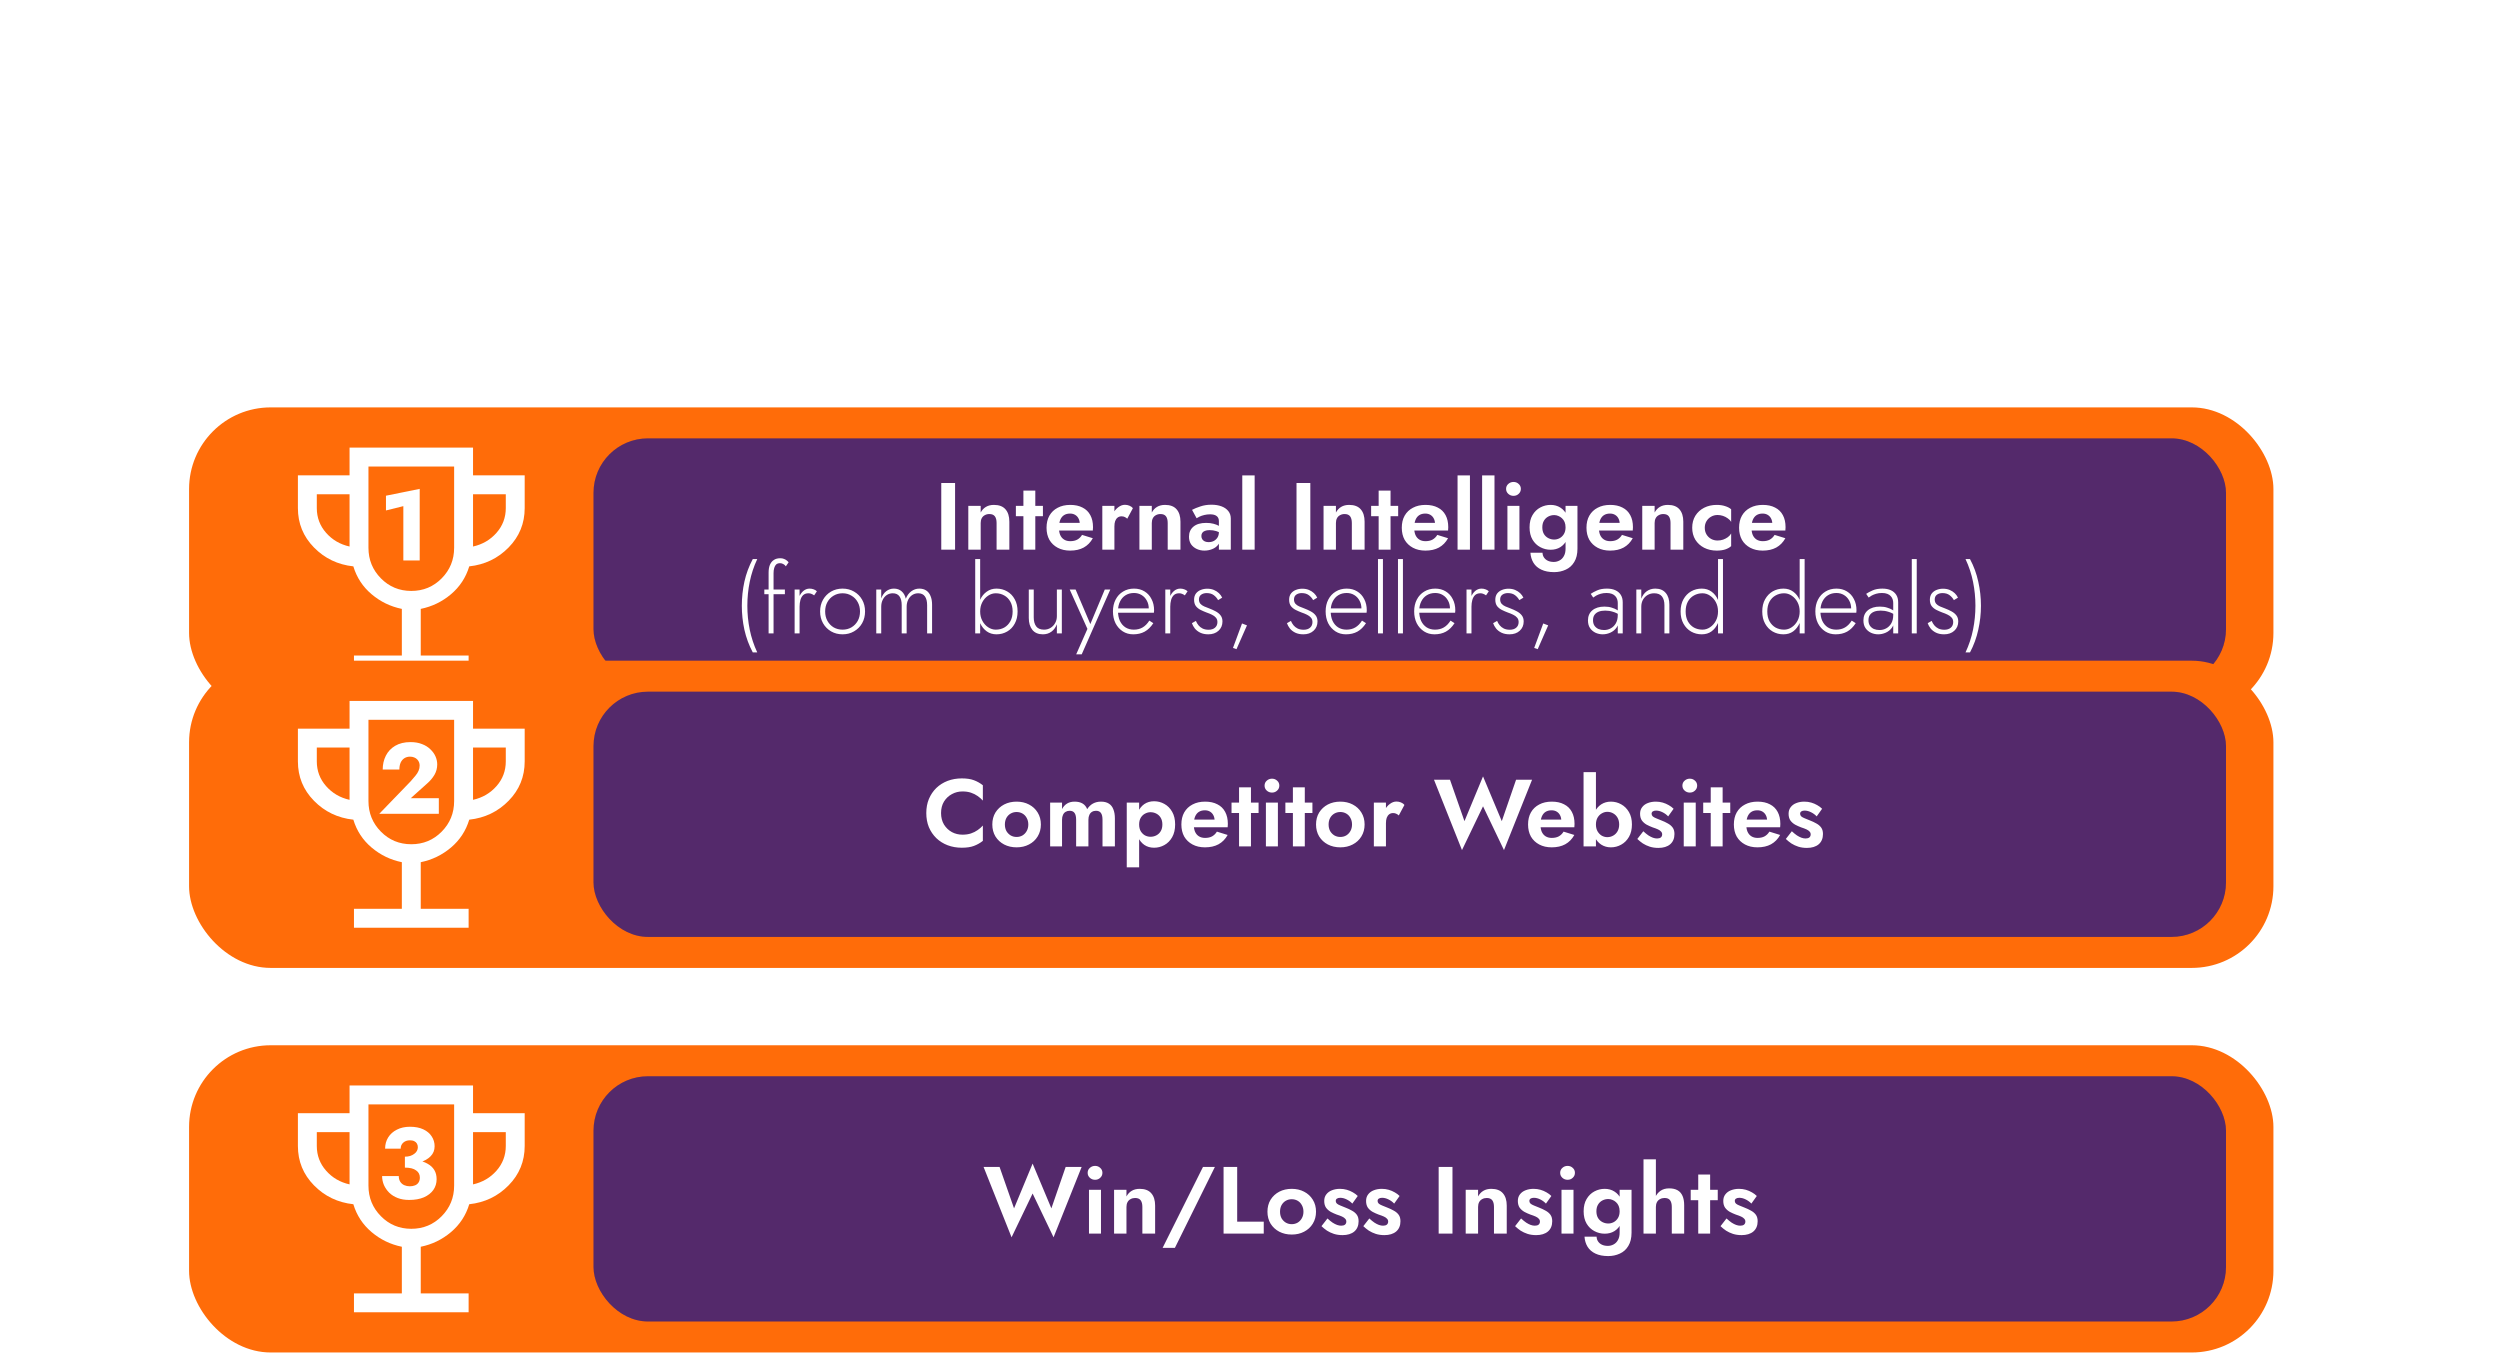
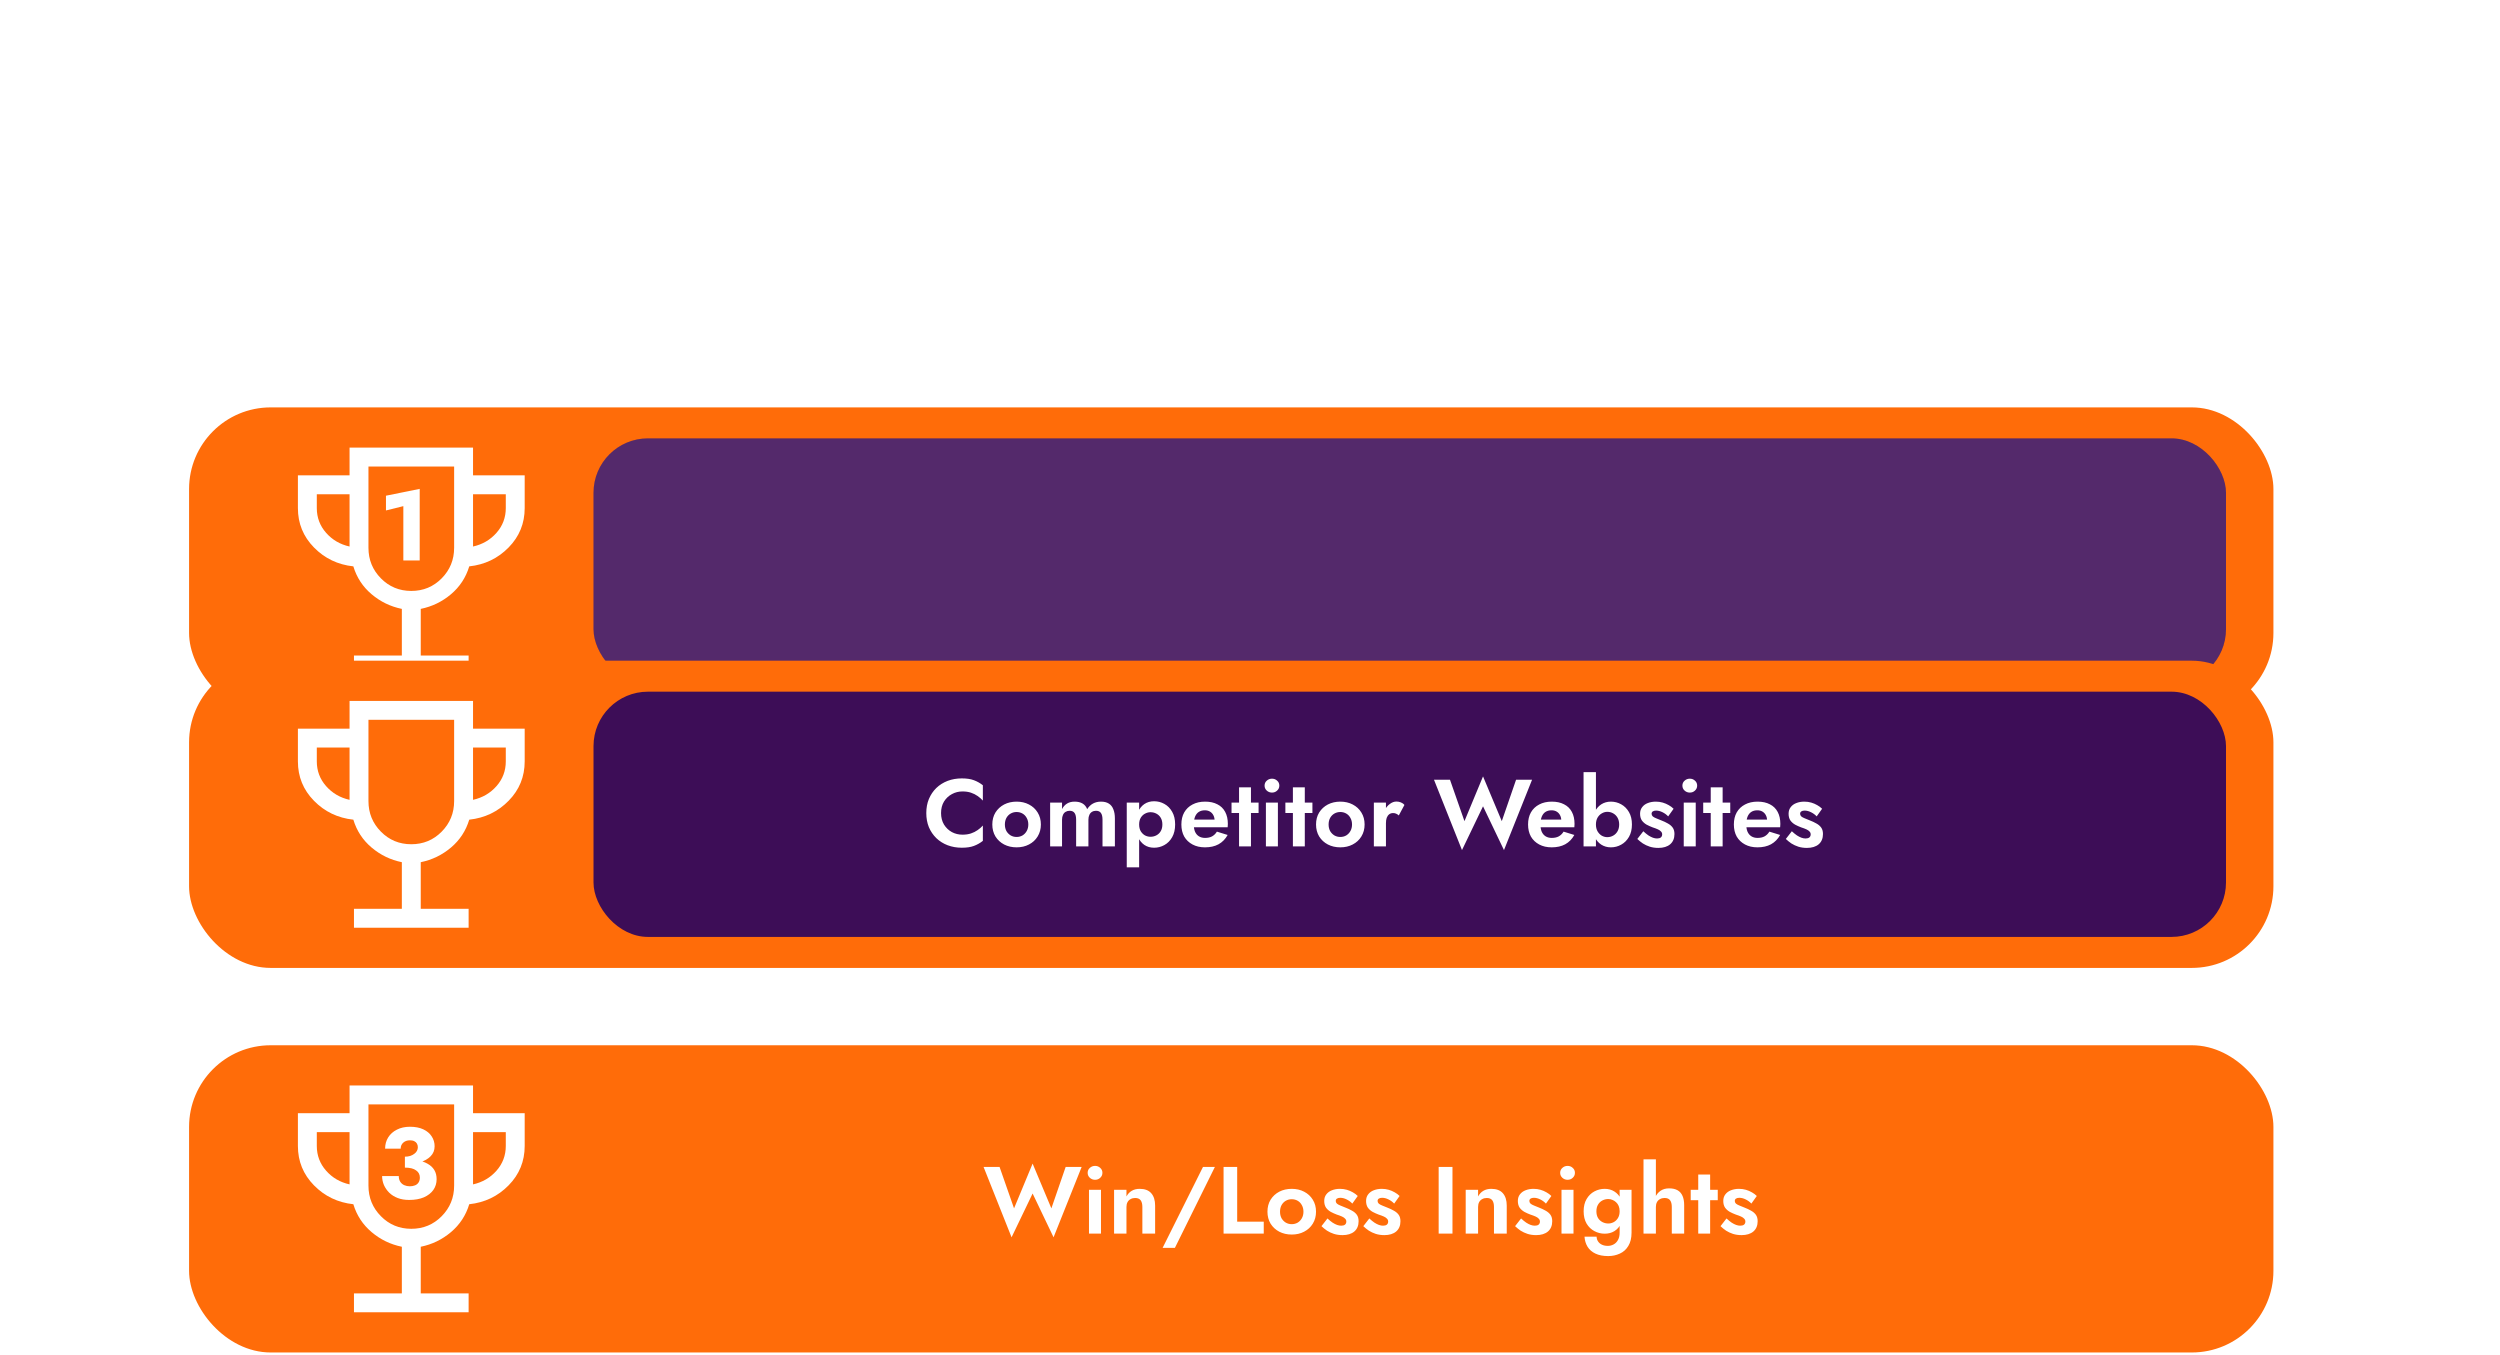
<svg xmlns="http://www.w3.org/2000/svg" width="657" height="356" viewBox="0 0 657 356" fill="none">
  <g filter="url(#filter0_d_4976_12278)">
    <rect x="49.688" y="72.566" width="547.768" height="80.737" rx="21.451" fill="#FF6C09" />
    <rect x="155.975" y="80.707" width="429.017" height="64.448" rx="14.301" fill="#3D0D57" />
    <rect x="155.975" y="80.707" width="429.017" height="64.448" rx="14.301" fill="white" fill-opacity="0.12" />
    <path d="M101.433 99.653V95.775L110.298 93.98V112.793H105.997V98.519L101.433 99.653Z" fill="white" />
    <path d="M93.023 142.738V137.771H105.605V125.52C102.625 124.913 99.976 123.63 97.659 121.671C95.341 119.712 93.741 117.27 92.858 114.345C88.774 113.904 85.325 112.248 82.511 109.379C79.696 106.509 78.289 103.06 78.289 99.032V90.423H91.864V83.139H124.313V90.423H137.888V99.032C137.888 103.06 136.481 106.509 133.666 109.379C130.852 112.248 127.403 113.904 123.319 114.345C122.436 117.27 120.836 119.712 118.518 121.671C116.201 123.63 113.552 124.913 110.572 125.52V137.771H123.154V142.738H93.023ZM91.864 109.13V95.389H83.256V99.032C83.256 101.515 84.07 103.681 85.698 105.53C87.325 107.378 89.381 108.579 91.864 109.13ZM108.088 120.802C111.234 120.802 113.897 119.698 116.076 117.491C118.256 115.283 119.346 112.607 119.346 109.461V88.105H96.831V109.461C96.831 112.607 97.921 115.283 100.101 117.491C102.28 119.698 104.943 120.802 108.088 120.802ZM124.313 109.13C126.796 108.579 128.852 107.378 130.479 105.53C132.107 103.681 132.921 101.515 132.921 99.032V95.389H124.313V109.13Z" fill="white" />
-     <path d="M247.365 92.435H250.994V109.953H247.365V92.435ZM261.903 102.946C261.903 102.178 261.753 101.594 261.453 101.194C261.152 100.794 260.668 100.593 260.001 100.593C259.551 100.593 259.15 100.694 258.8 100.894C258.449 101.077 258.183 101.344 257.999 101.695C257.815 102.045 257.724 102.462 257.724 102.946V109.953H254.47V98.441H257.724V100.193C258.074 99.542 258.533 99.05 259.1 98.716C259.684 98.366 260.385 98.191 261.202 98.191C262.57 98.191 263.588 98.583 264.255 99.367C264.923 100.135 265.257 101.211 265.257 102.595V109.953H261.903V102.946ZM266.973 98.441H274.081V101.169H266.973V98.441ZM268.95 94.437H272.078V109.953H268.95V94.437ZM281.237 110.203C279.985 110.203 278.892 109.953 277.958 109.453C277.024 108.952 276.298 108.26 275.781 107.375C275.28 106.475 275.03 105.415 275.03 104.197C275.03 102.963 275.28 101.903 275.781 101.019C276.298 100.118 277.024 99.425 277.958 98.942C278.892 98.441 279.994 98.191 281.262 98.191C282.53 98.191 283.606 98.424 284.49 98.892C285.391 99.342 286.075 100.009 286.542 100.894C287.009 101.761 287.243 102.812 287.243 104.047C287.243 104.197 287.234 104.356 287.218 104.522C287.218 104.689 287.209 104.823 287.193 104.923H276.882V102.921H284.365L283.489 104.072C283.556 103.972 283.614 103.838 283.664 103.672C283.731 103.488 283.764 103.338 283.764 103.221C283.764 102.654 283.656 102.17 283.439 101.77C283.239 101.369 282.947 101.052 282.563 100.819C282.179 100.585 281.729 100.468 281.212 100.468C280.578 100.468 280.044 100.61 279.61 100.894C279.193 101.161 278.867 101.569 278.634 102.12C278.417 102.654 278.3 103.321 278.284 104.122C278.284 104.89 278.392 105.54 278.609 106.074C278.842 106.608 279.184 107.017 279.635 107.3C280.085 107.584 280.628 107.726 281.262 107.726C281.979 107.726 282.588 107.592 283.089 107.325C283.606 107.042 284.031 106.625 284.365 106.074L287.193 106.95C286.592 108.034 285.791 108.852 284.79 109.403C283.806 109.936 282.621 110.203 281.237 110.203ZM292.866 98.441V109.953H289.688V98.441H292.866ZM296.244 101.82C296.027 101.619 295.802 101.469 295.569 101.369C295.352 101.252 295.076 101.194 294.743 101.194C294.342 101.194 294 101.302 293.717 101.519C293.433 101.736 293.216 102.045 293.066 102.445C292.933 102.829 292.866 103.296 292.866 103.847L291.965 102.946C291.965 102.028 292.14 101.219 292.49 100.518C292.841 99.801 293.3 99.234 293.867 98.817C294.434 98.383 295.018 98.166 295.619 98.166C296.036 98.166 296.428 98.241 296.795 98.391C297.179 98.541 297.487 98.766 297.721 99.067L296.244 101.82ZM306.872 102.946C306.872 102.178 306.721 101.594 306.421 101.194C306.121 100.794 305.637 100.593 304.97 100.593C304.519 100.593 304.119 100.694 303.768 100.894C303.418 101.077 303.151 101.344 302.968 101.695C302.784 102.045 302.692 102.462 302.692 102.946V109.953H299.439V98.441H302.692V100.193C303.043 99.542 303.501 99.05 304.069 98.716C304.653 98.366 305.353 98.191 306.171 98.191C307.539 98.191 308.557 98.583 309.224 99.367C309.891 100.135 310.225 101.211 310.225 102.595V109.953H306.872V102.946ZM315.721 106.374C315.721 106.708 315.804 107 315.971 107.25C316.138 107.484 316.363 107.667 316.647 107.801C316.947 107.918 317.272 107.976 317.623 107.976C318.123 107.976 318.574 107.876 318.974 107.676C319.374 107.459 319.7 107.159 319.95 106.775C320.2 106.374 320.325 105.899 320.325 105.348L320.726 106.85C320.726 107.584 320.517 108.201 320.1 108.702C319.7 109.202 319.174 109.578 318.524 109.828C317.89 110.078 317.222 110.203 316.521 110.203C315.804 110.203 315.137 110.062 314.519 109.778C313.902 109.494 313.402 109.086 313.018 108.552C312.651 108.001 312.467 107.334 312.467 106.55C312.467 105.432 312.859 104.548 313.643 103.897C314.428 103.246 315.537 102.921 316.972 102.921C317.706 102.921 318.348 102.996 318.899 103.146C319.466 103.296 319.942 103.48 320.325 103.697C320.709 103.914 320.984 104.122 321.151 104.322V105.824C320.701 105.49 320.192 105.24 319.625 105.073C319.074 104.906 318.49 104.823 317.873 104.823C317.372 104.823 316.964 104.89 316.647 105.023C316.33 105.14 316.096 105.315 315.946 105.549C315.796 105.765 315.721 106.041 315.721 106.374ZM314.469 101.695L313.268 99.492C313.869 99.175 314.603 98.875 315.47 98.591C316.338 98.291 317.306 98.141 318.373 98.141C319.358 98.141 320.234 98.283 321.001 98.566C321.769 98.85 322.369 99.267 322.803 99.818C323.237 100.351 323.454 101.011 323.454 101.795V109.953H320.325V102.47C320.325 102.153 320.275 101.886 320.175 101.67C320.075 101.436 319.917 101.244 319.7 101.094C319.5 100.944 319.258 100.835 318.974 100.769C318.69 100.702 318.373 100.668 318.023 100.668C317.489 100.668 316.98 100.727 316.496 100.844C316.013 100.96 315.596 101.102 315.245 101.269C314.895 101.436 314.636 101.578 314.469 101.695ZM326.469 90.433H329.722V109.953H326.469V90.433ZM340.724 92.435H344.353V109.953H340.724V92.435ZM355.262 102.946C355.262 102.178 355.112 101.594 354.811 101.194C354.511 100.794 354.027 100.593 353.36 100.593C352.909 100.593 352.509 100.694 352.158 100.894C351.808 101.077 351.541 101.344 351.358 101.695C351.174 102.045 351.082 102.462 351.082 102.946V109.953H347.829V98.441H351.082V100.193C351.433 99.542 351.892 99.05 352.459 98.716C353.043 98.366 353.743 98.191 354.561 98.191C355.929 98.191 356.947 98.583 357.614 99.367C358.281 100.135 358.615 101.211 358.615 102.595V109.953H355.262V102.946ZM360.332 98.441H367.439V101.169H360.332V98.441ZM362.309 94.437H365.437V109.953H362.309V94.437ZM374.595 110.203C373.344 110.203 372.251 109.953 371.317 109.453C370.383 108.952 369.657 108.26 369.14 107.375C368.639 106.475 368.389 105.415 368.389 104.197C368.389 102.963 368.639 101.903 369.14 101.019C369.657 100.118 370.383 99.425 371.317 98.942C372.251 98.441 373.352 98.191 374.62 98.191C375.888 98.191 376.964 98.424 377.849 98.892C378.75 99.342 379.434 100.009 379.901 100.894C380.368 101.761 380.601 102.812 380.601 104.047C380.601 104.197 380.593 104.356 380.576 104.522C380.576 104.689 380.568 104.823 380.551 104.923H370.241V102.921H377.723L376.848 104.072C376.914 103.972 376.973 103.838 377.023 103.672C377.089 103.488 377.123 103.338 377.123 103.221C377.123 102.654 377.014 102.17 376.798 101.77C376.597 101.369 376.305 101.052 375.922 100.819C375.538 100.585 375.087 100.468 374.57 100.468C373.936 100.468 373.402 100.61 372.969 100.894C372.551 101.161 372.226 101.569 371.993 102.12C371.776 102.654 371.659 103.321 371.642 104.122C371.642 104.89 371.751 105.54 371.968 106.074C372.201 106.608 372.543 107.017 372.994 107.3C373.444 107.584 373.986 107.726 374.62 107.726C375.338 107.726 375.947 107.592 376.447 107.325C376.964 107.042 377.39 106.625 377.723 106.074L380.551 106.95C379.951 108.034 379.15 108.852 378.149 109.403C377.165 109.936 375.98 110.203 374.595 110.203ZM383.046 90.433H386.3V109.953H383.046V90.433ZM389.498 90.433H392.752V109.953H389.498V90.433ZM395.8 93.987C395.8 93.453 395.992 93.019 396.376 92.685C396.759 92.335 397.218 92.16 397.752 92.16C398.286 92.16 398.736 92.335 399.103 92.685C399.487 93.019 399.679 93.453 399.679 93.987C399.679 94.504 399.487 94.938 399.103 95.288C398.736 95.638 398.286 95.813 397.752 95.813C397.218 95.813 396.759 95.638 396.376 95.288C395.992 94.938 395.8 94.504 395.8 93.987ZM396.15 98.441H399.304V109.953H396.15V98.441ZM402.194 110.754H405.372C405.389 111.254 405.522 111.68 405.773 112.03C406.023 112.397 406.365 112.681 406.799 112.881C407.232 113.081 407.741 113.181 408.325 113.181C408.859 113.181 409.36 113.056 409.827 112.806C410.311 112.556 410.694 112.172 410.978 111.655C411.278 111.138 411.428 110.487 411.428 109.703V98.441H414.557V109.703C414.557 111.121 414.273 112.289 413.706 113.207C413.155 114.124 412.413 114.791 411.478 115.209C410.544 115.642 409.526 115.859 408.425 115.859C407.091 115.859 405.973 115.642 405.072 115.209C404.171 114.791 403.478 114.191 402.995 113.407C402.527 112.639 402.261 111.755 402.194 110.754ZM401.969 104.097C401.969 102.812 402.227 101.736 402.744 100.869C403.262 99.984 403.946 99.317 404.797 98.867C405.647 98.416 406.548 98.191 407.499 98.191C408.467 98.191 409.318 98.424 410.052 98.892C410.803 99.359 411.387 100.034 411.804 100.919C412.238 101.786 412.454 102.846 412.454 104.097C412.454 105.332 412.238 106.391 411.804 107.275C411.387 108.16 410.803 108.835 410.052 109.302C409.318 109.753 408.467 109.978 407.499 109.978C406.548 109.978 405.647 109.753 404.797 109.302C403.946 108.852 403.262 108.193 402.744 107.325C402.227 106.441 401.969 105.365 401.969 104.097ZM405.322 104.097C405.322 104.781 405.464 105.365 405.747 105.849C406.031 106.316 406.415 106.675 406.899 106.925C407.383 107.175 407.9 107.3 408.45 107.3C408.934 107.3 409.401 107.184 409.852 106.95C410.319 106.7 410.694 106.341 410.978 105.874C411.278 105.39 411.428 104.798 411.428 104.097C411.428 103.563 411.345 103.096 411.178 102.696C411.011 102.295 410.778 101.961 410.477 101.695C410.194 101.428 409.877 101.227 409.526 101.094C409.176 100.944 408.817 100.869 408.45 100.869C407.9 100.869 407.383 100.994 406.899 101.244C406.415 101.494 406.031 101.861 405.747 102.345C405.464 102.812 405.322 103.396 405.322 104.097ZM423.132 110.203C421.881 110.203 420.788 109.953 419.854 109.453C418.919 108.952 418.193 108.26 417.676 107.375C417.176 106.475 416.925 105.415 416.925 104.197C416.925 102.963 417.176 101.903 417.676 101.019C418.193 100.118 418.919 99.425 419.854 98.942C420.788 98.441 421.889 98.191 423.157 98.191C424.425 98.191 425.501 98.424 426.385 98.892C427.286 99.342 427.97 100.009 428.437 100.894C428.905 101.761 429.138 102.812 429.138 104.047C429.138 104.197 429.13 104.356 429.113 104.522C429.113 104.689 429.105 104.823 429.088 104.923H418.777V102.921H426.26L425.384 104.072C425.451 103.972 425.509 103.838 425.559 103.672C425.626 103.488 425.66 103.338 425.66 103.221C425.66 102.654 425.551 102.17 425.334 101.77C425.134 101.369 424.842 101.052 424.458 100.819C424.075 100.585 423.624 100.468 423.107 100.468C422.473 100.468 421.939 100.61 421.505 100.894C421.088 101.161 420.763 101.569 420.529 102.12C420.312 102.654 420.196 103.321 420.179 104.122C420.179 104.89 420.287 105.54 420.504 106.074C420.738 106.608 421.08 107.017 421.53 107.3C421.981 107.584 422.523 107.726 423.157 107.726C423.874 107.726 424.483 107.592 424.984 107.325C425.501 107.042 425.927 106.625 426.26 106.074L429.088 106.95C428.488 108.034 427.687 108.852 426.686 109.403C425.701 109.936 424.517 110.203 423.132 110.203ZM439.016 102.946C439.016 102.178 438.865 101.594 438.565 101.194C438.265 100.794 437.781 100.593 437.114 100.593C436.663 100.593 436.263 100.694 435.912 100.894C435.562 101.077 435.295 101.344 435.112 101.695C434.928 102.045 434.836 102.462 434.836 102.946V109.953H431.583V98.441H434.836V100.193C435.187 99.542 435.645 99.05 436.213 98.716C436.797 98.366 437.497 98.191 438.315 98.191C439.683 98.191 440.701 98.583 441.368 99.367C442.035 100.135 442.369 101.211 442.369 102.595V109.953H439.016V102.946ZM448.015 104.197C448.015 104.865 448.165 105.448 448.465 105.949C448.766 106.449 449.166 106.842 449.667 107.125C450.184 107.409 450.751 107.551 451.368 107.551C451.869 107.551 452.353 107.476 452.82 107.325C453.287 107.159 453.704 106.942 454.071 106.675C454.455 106.391 454.747 106.066 454.947 105.699V109.027C454.547 109.394 454.021 109.686 453.37 109.903C452.736 110.103 451.994 110.203 451.143 110.203C449.925 110.203 448.824 109.953 447.84 109.453C446.872 108.952 446.104 108.251 445.537 107.35C444.987 106.433 444.711 105.382 444.711 104.197C444.711 102.996 444.987 101.945 445.537 101.044C446.104 100.143 446.872 99.442 447.84 98.942C448.824 98.441 449.925 98.191 451.143 98.191C451.994 98.191 452.736 98.299 453.37 98.516C454.021 98.716 454.547 98.992 454.947 99.342V102.671C454.747 102.304 454.446 101.987 454.046 101.72C453.662 101.436 453.237 101.219 452.77 101.069C452.303 100.919 451.835 100.844 451.368 100.844C450.751 100.844 450.184 100.994 449.667 101.294C449.166 101.578 448.766 101.97 448.465 102.47C448.165 102.971 448.015 103.546 448.015 104.197ZM463.237 110.203C461.986 110.203 460.893 109.953 459.959 109.453C459.024 108.952 458.299 108.26 457.781 107.375C457.281 106.475 457.031 105.415 457.031 104.197C457.031 102.963 457.281 101.903 457.781 101.019C458.299 100.118 459.024 99.425 459.959 98.942C460.893 98.441 461.994 98.191 463.262 98.191C464.53 98.191 465.606 98.424 466.49 98.892C467.391 99.342 468.075 100.009 468.543 100.894C469.01 101.761 469.243 102.812 469.243 104.047C469.243 104.197 469.235 104.356 469.218 104.522C469.218 104.689 469.21 104.823 469.193 104.923H458.883V102.921H466.365L465.489 104.072C465.556 103.972 465.615 103.838 465.665 103.672C465.731 103.488 465.765 103.338 465.765 103.221C465.765 102.654 465.656 102.17 465.439 101.77C465.239 101.369 464.947 101.052 464.563 100.819C464.18 100.585 463.729 100.468 463.212 100.468C462.578 100.468 462.044 100.61 461.61 100.894C461.193 101.161 460.868 101.569 460.634 102.12C460.417 102.654 460.301 103.321 460.284 104.122C460.284 104.89 460.392 105.54 460.609 106.074C460.843 106.608 461.185 107.017 461.635 107.3C462.086 107.584 462.628 107.726 463.262 107.726C463.98 107.726 464.588 107.592 465.089 107.325C465.606 107.042 466.032 106.625 466.365 106.074L469.193 106.95C468.593 108.034 467.792 108.852 466.791 109.403C465.806 109.936 464.622 110.203 463.237 110.203ZM197.829 112.433H199.005C198.104 114.352 197.445 116.345 197.028 118.414C196.611 120.466 196.403 122.56 196.403 124.696C196.403 126.814 196.611 128.908 197.028 130.977C197.445 133.029 198.104 135.023 199.005 136.958H197.829C196.828 135.073 196.094 133.088 195.627 131.002C195.176 128.917 194.951 126.814 194.951 124.696C194.951 122.56 195.176 120.45 195.627 118.364C196.094 116.279 196.828 114.301 197.829 112.433ZM200.863 120.441H206.269V121.667H200.863V120.441ZM206.519 114.335C206.335 114.068 206.11 113.868 205.843 113.734C205.576 113.584 205.293 113.509 204.992 113.509C204.575 113.509 204.241 113.617 203.991 113.834C203.758 114.051 203.582 114.36 203.466 114.76C203.349 115.161 203.29 115.62 203.29 116.137V131.953H201.989V115.987C201.989 115.202 202.098 114.535 202.314 113.984C202.548 113.417 202.89 112.983 203.34 112.683C203.791 112.366 204.367 112.208 205.067 112.208C205.434 112.208 205.751 112.266 206.018 112.383C206.302 112.483 206.544 112.616 206.744 112.783C206.961 112.95 207.128 113.117 207.245 113.284L206.519 114.335ZM210.128 120.441V131.953H208.826V120.441H210.128ZM213.957 121.968C213.706 121.784 213.464 121.651 213.231 121.567C213.014 121.467 212.755 121.417 212.455 121.417C211.888 121.417 211.429 121.576 211.079 121.893C210.745 122.21 210.503 122.635 210.353 123.169C210.203 123.703 210.128 124.295 210.128 124.946H209.527C209.527 124.028 209.669 123.219 209.952 122.518C210.236 121.801 210.62 121.234 211.104 120.817C211.604 120.399 212.155 120.191 212.755 120.191C213.122 120.191 213.464 120.249 213.781 120.366C214.115 120.466 214.415 120.641 214.682 120.892L213.957 121.968ZM215.524 126.197C215.524 125.029 215.782 123.995 216.299 123.094C216.817 122.193 217.517 121.484 218.402 120.967C219.303 120.45 220.312 120.191 221.43 120.191C222.548 120.191 223.549 120.45 224.433 120.967C225.334 121.484 226.043 122.193 226.56 123.094C227.077 123.995 227.336 125.029 227.336 126.197C227.336 127.348 227.077 128.383 226.56 129.3C226.043 130.201 225.334 130.91 224.433 131.428C223.549 131.945 222.548 132.203 221.43 132.203C220.312 132.203 219.303 131.945 218.402 131.428C217.517 130.91 216.817 130.201 216.299 129.3C215.782 128.383 215.524 127.348 215.524 126.197ZM216.85 126.197C216.85 127.131 217.05 127.957 217.451 128.675C217.851 129.392 218.393 129.959 219.077 130.376C219.778 130.777 220.562 130.977 221.43 130.977C222.297 130.977 223.073 130.777 223.757 130.376C224.458 129.959 225.008 129.392 225.409 128.675C225.809 127.957 226.01 127.131 226.01 126.197C226.01 125.28 225.809 124.462 225.409 123.745C225.008 123.011 224.458 122.443 223.757 122.043C223.073 121.626 222.297 121.417 221.43 121.417C220.562 121.417 219.778 121.626 219.077 122.043C218.393 122.443 217.851 123.002 217.451 123.72C217.05 124.437 216.85 125.263 216.85 126.197ZM244.949 124.395V131.953H243.648V124.545C243.648 123.544 243.456 122.777 243.072 122.243C242.689 121.692 242.096 121.417 241.296 121.417C240.728 121.417 240.211 121.567 239.744 121.868C239.293 122.168 238.935 122.585 238.668 123.119C238.401 123.653 238.267 124.262 238.267 124.946V131.953H236.966V124.545C236.966 123.544 236.774 122.777 236.39 122.243C236.007 121.692 235.414 121.417 234.614 121.417C234.046 121.417 233.529 121.567 233.062 121.868C232.611 122.168 232.253 122.585 231.986 123.119C231.719 123.653 231.585 124.262 231.585 124.946V131.953H230.284V120.441H231.585V122.769C231.886 121.951 232.328 121.317 232.912 120.867C233.496 120.416 234.163 120.191 234.914 120.191C235.748 120.191 236.432 120.433 236.966 120.917C237.5 121.384 237.859 122.026 238.042 122.844C238.376 122.009 238.86 121.359 239.494 120.892C240.128 120.424 240.828 120.191 241.596 120.191C242.313 120.191 242.922 120.358 243.423 120.691C243.923 121.025 244.299 121.509 244.549 122.143C244.816 122.777 244.949 123.528 244.949 124.395ZM257.586 112.433V131.953H256.285V112.433H257.586ZM267.421 126.197C267.421 127.432 267.171 128.5 266.67 129.4C266.187 130.301 265.519 130.994 264.668 131.478C263.834 131.961 262.9 132.203 261.866 132.203C260.898 132.203 260.047 131.945 259.313 131.428C258.579 130.894 258.003 130.176 257.586 129.275C257.186 128.358 256.985 127.332 256.985 126.197C256.985 125.046 257.186 124.02 257.586 123.119C258.003 122.218 258.579 121.509 259.313 120.992C260.047 120.458 260.898 120.191 261.866 120.191C262.9 120.191 263.834 120.433 264.668 120.917C265.519 121.401 266.187 122.093 266.67 122.994C267.171 123.878 267.421 124.946 267.421 126.197ZM266.12 126.197C266.12 125.196 265.92 124.337 265.519 123.619C265.119 122.902 264.585 122.36 263.918 121.993C263.25 121.609 262.508 121.417 261.69 121.417C260.99 121.417 260.322 121.626 259.688 122.043C259.054 122.46 258.545 123.027 258.162 123.745C257.778 124.462 257.586 125.28 257.586 126.197C257.586 127.115 257.778 127.932 258.162 128.65C258.545 129.367 259.054 129.934 259.688 130.351C260.322 130.769 260.99 130.977 261.69 130.977C262.508 130.977 263.25 130.794 263.918 130.427C264.585 130.043 265.119 129.492 265.519 128.775C265.92 128.057 266.12 127.198 266.12 126.197ZM271.666 127.749C271.666 128.75 271.883 129.542 272.317 130.126C272.751 130.693 273.435 130.977 274.369 130.977C275.02 130.977 275.595 130.819 276.096 130.502C276.613 130.185 277.013 129.759 277.297 129.225C277.597 128.691 277.747 128.099 277.747 127.448V120.441H279.049V131.953H277.747V129.551C277.43 130.385 276.955 131.036 276.321 131.503C275.687 131.97 274.936 132.203 274.069 132.203C272.867 132.203 271.95 131.82 271.316 131.052C270.682 130.268 270.365 129.217 270.365 127.899V120.441H271.666V127.749ZM291.784 120.441L284.276 137.459H282.825L285.778 130.777L281.123 120.441H282.675L286.854 130.251L286.253 130.201L290.333 120.441H291.784ZM297.814 132.203C296.78 132.203 295.862 131.945 295.061 131.428C294.26 130.91 293.626 130.201 293.159 129.3C292.709 128.383 292.483 127.34 292.483 126.172C292.483 125.004 292.717 123.97 293.184 123.069C293.651 122.168 294.302 121.467 295.136 120.967C295.97 120.45 296.93 120.191 298.014 120.191C299.065 120.191 299.983 120.433 300.767 120.917C301.568 121.401 302.185 122.076 302.619 122.944C303.069 123.795 303.295 124.779 303.295 125.897C303.295 125.997 303.286 126.105 303.27 126.222C303.27 126.339 303.261 126.439 303.245 126.522H293.309V125.396H302.269L301.718 126.172C301.751 126.089 301.785 125.98 301.818 125.847C301.868 125.697 301.893 125.555 301.893 125.421C301.893 124.637 301.718 123.936 301.368 123.319C301.034 122.702 300.575 122.218 299.991 121.868C299.407 121.517 298.748 121.342 298.014 121.342C297.163 121.342 296.421 121.542 295.787 121.943C295.17 122.326 294.686 122.877 294.335 123.594C293.985 124.295 293.81 125.129 293.81 126.097C293.81 127.081 293.977 127.941 294.31 128.675C294.661 129.409 295.145 129.976 295.762 130.376C296.396 130.777 297.13 130.977 297.964 130.977C298.848 130.977 299.616 130.785 300.267 130.402C300.934 130.018 301.526 129.417 302.043 128.6L303.094 129.275C302.444 130.276 301.685 131.019 300.817 131.503C299.966 131.97 298.965 132.203 297.814 132.203ZM307.543 120.441V131.953H306.242V120.441H307.543ZM311.372 121.968C311.122 121.784 310.88 121.651 310.646 121.567C310.43 121.467 310.171 121.417 309.871 121.417C309.303 121.417 308.845 121.576 308.494 121.893C308.161 122.21 307.919 122.635 307.768 123.169C307.618 123.703 307.543 124.295 307.543 124.946H306.943C306.943 124.028 307.084 123.219 307.368 122.518C307.652 121.801 308.035 121.234 308.519 120.817C309.02 120.399 309.57 120.191 310.171 120.191C310.538 120.191 310.88 120.249 311.197 120.366C311.531 120.466 311.831 120.641 312.098 120.892L311.372 121.968ZM314.282 128.675C314.449 129.092 314.674 129.476 314.958 129.826C315.241 130.176 315.6 130.46 316.034 130.677C316.484 130.894 317.01 131.002 317.61 131.002C318.311 131.002 318.87 130.827 319.287 130.477C319.721 130.11 319.938 129.609 319.938 128.975C319.938 128.508 319.804 128.124 319.537 127.824C319.27 127.507 318.92 127.248 318.486 127.048C318.052 126.831 317.585 126.639 317.085 126.472C316.551 126.272 316.034 126.047 315.533 125.797C315.033 125.546 314.616 125.213 314.282 124.796C313.965 124.362 313.806 123.803 313.806 123.119C313.806 122.468 313.965 121.926 314.282 121.492C314.616 121.058 315.041 120.741 315.558 120.541C316.092 120.324 316.659 120.216 317.26 120.216C317.911 120.216 318.495 120.324 319.012 120.541C319.529 120.758 319.971 121.042 320.338 121.392C320.705 121.743 320.989 122.135 321.189 122.568L320.113 123.219C319.846 122.719 319.471 122.285 318.987 121.918C318.503 121.551 317.877 121.367 317.11 121.367C316.543 121.367 316.059 121.509 315.658 121.793C315.275 122.076 315.083 122.493 315.083 123.044C315.083 123.494 315.208 123.87 315.458 124.17C315.708 124.454 316.042 124.687 316.459 124.871C316.876 125.054 317.318 125.229 317.785 125.396C318.403 125.63 318.97 125.888 319.487 126.172C320.021 126.456 320.447 126.806 320.764 127.223C321.097 127.64 321.264 128.174 321.264 128.825C321.264 129.826 320.914 130.643 320.213 131.277C319.529 131.895 318.636 132.203 317.535 132.203C316.734 132.203 316.034 132.062 315.433 131.778C314.849 131.494 314.374 131.127 314.007 130.677C313.656 130.226 313.398 129.759 313.231 129.275L314.282 128.675ZM326.402 129.35L327.704 129.851L324.951 136.107L324.025 135.782L326.402 129.35ZM339.259 128.675C339.426 129.092 339.651 129.476 339.935 129.826C340.218 130.176 340.577 130.46 341.011 130.677C341.461 130.894 341.987 131.002 342.587 131.002C343.288 131.002 343.847 130.827 344.264 130.477C344.698 130.11 344.915 129.609 344.915 128.975C344.915 128.508 344.781 128.124 344.514 127.824C344.247 127.507 343.897 127.248 343.463 127.048C343.03 126.831 342.562 126.639 342.062 126.472C341.528 126.272 341.011 126.047 340.51 125.797C340.01 125.546 339.593 125.213 339.259 124.796C338.942 124.362 338.783 123.803 338.783 123.119C338.783 122.468 338.942 121.926 339.259 121.492C339.593 121.058 340.018 120.741 340.535 120.541C341.069 120.324 341.636 120.216 342.237 120.216C342.888 120.216 343.472 120.324 343.989 120.541C344.506 120.758 344.948 121.042 345.315 121.392C345.682 121.743 345.966 122.135 346.166 122.568L345.09 123.219C344.823 122.719 344.448 122.285 343.964 121.918C343.48 121.551 342.854 121.367 342.087 121.367C341.52 121.367 341.036 121.509 340.635 121.793C340.252 122.076 340.06 122.493 340.06 123.044C340.06 123.494 340.185 123.87 340.435 124.17C340.685 124.454 341.019 124.687 341.436 124.871C341.853 125.054 342.295 125.229 342.763 125.396C343.38 125.63 343.947 125.888 344.464 126.172C344.998 126.456 345.424 126.806 345.741 127.223C346.074 127.64 346.241 128.174 346.241 128.825C346.241 129.826 345.891 130.643 345.19 131.277C344.506 131.895 343.613 132.203 342.512 132.203C341.711 132.203 341.011 132.062 340.41 131.778C339.826 131.494 339.351 131.127 338.984 130.677C338.633 130.226 338.375 129.759 338.208 129.275L339.259 128.675ZM353.707 132.203C352.673 132.203 351.755 131.945 350.954 131.428C350.153 130.91 349.519 130.201 349.052 129.3C348.602 128.383 348.376 127.34 348.376 126.172C348.376 125.004 348.61 123.97 349.077 123.069C349.544 122.168 350.195 121.467 351.029 120.967C351.863 120.45 352.823 120.191 353.907 120.191C354.958 120.191 355.876 120.433 356.66 120.917C357.461 121.401 358.078 122.076 358.512 122.944C358.962 123.795 359.188 124.779 359.188 125.897C359.188 125.997 359.179 126.105 359.163 126.222C359.163 126.339 359.154 126.439 359.138 126.522H349.202V125.396H358.162L357.611 126.172C357.644 126.089 357.678 125.98 357.711 125.847C357.761 125.697 357.786 125.555 357.786 125.421C357.786 124.637 357.611 123.936 357.261 123.319C356.927 122.702 356.468 122.218 355.884 121.868C355.3 121.517 354.641 121.342 353.907 121.342C353.056 121.342 352.314 121.542 351.68 121.943C351.063 122.326 350.579 122.877 350.228 123.594C349.878 124.295 349.703 125.129 349.703 126.097C349.703 127.081 349.87 127.941 350.203 128.675C350.554 129.409 351.037 129.976 351.655 130.376C352.289 130.777 353.023 130.977 353.857 130.977C354.741 130.977 355.509 130.785 356.159 130.402C356.827 130.018 357.419 129.417 357.936 128.6L358.987 129.275C358.337 130.276 357.578 131.019 356.71 131.503C355.859 131.97 354.858 132.203 353.707 132.203ZM362.135 112.433H363.436V131.953H362.135V112.433ZM367.389 112.433H368.691V131.953H367.389V112.433ZM376.973 132.203C375.939 132.203 375.021 131.945 374.22 131.428C373.42 130.91 372.786 130.201 372.318 129.3C371.868 128.383 371.643 127.34 371.643 126.172C371.643 125.004 371.876 123.97 372.343 123.069C372.811 122.168 373.461 121.467 374.296 120.967C375.13 120.45 376.089 120.191 377.173 120.191C378.225 120.191 379.142 120.433 379.926 120.917C380.727 121.401 381.344 122.076 381.778 122.944C382.229 123.795 382.454 124.779 382.454 125.897C382.454 125.997 382.446 126.105 382.429 126.222C382.429 126.339 382.421 126.439 382.404 126.522H372.469V125.396H381.428L380.877 126.172C380.911 126.089 380.944 125.98 380.977 125.847C381.027 125.697 381.053 125.555 381.053 125.421C381.053 124.637 380.877 123.936 380.527 123.319C380.193 122.702 379.734 122.218 379.151 121.868C378.567 121.517 377.908 121.342 377.173 121.342C376.323 121.342 375.58 121.542 374.946 121.943C374.329 122.326 373.845 122.877 373.495 123.594C373.144 124.295 372.969 125.129 372.969 126.097C372.969 127.081 373.136 127.941 373.47 128.675C373.82 129.409 374.304 129.976 374.921 130.376C375.555 130.777 376.289 130.977 377.123 130.977C378.008 130.977 378.775 130.785 379.426 130.402C380.093 130.018 380.685 129.417 381.203 128.6L382.254 129.275C381.603 130.276 380.844 131.019 379.976 131.503C379.126 131.97 378.124 132.203 376.973 132.203ZM386.703 120.441V131.953H385.401V120.441H386.703ZM390.531 121.968C390.281 121.784 390.039 121.651 389.806 121.567C389.589 121.467 389.33 121.417 389.03 121.417C388.463 121.417 388.004 121.576 387.654 121.893C387.32 122.21 387.078 122.635 386.928 123.169C386.778 123.703 386.703 124.295 386.703 124.946H386.102C386.102 124.028 386.244 123.219 386.527 122.518C386.811 121.801 387.195 121.234 387.679 120.817C388.179 120.399 388.73 120.191 389.33 120.191C389.697 120.191 390.039 120.249 390.356 120.366C390.69 120.466 390.99 120.641 391.257 120.892L390.531 121.968ZM393.441 128.675C393.608 129.092 393.833 129.476 394.117 129.826C394.4 130.176 394.759 130.46 395.193 130.677C395.643 130.894 396.169 131.002 396.77 131.002C397.47 131.002 398.029 130.827 398.446 130.477C398.88 130.11 399.097 129.609 399.097 128.975C399.097 128.508 398.964 128.124 398.697 127.824C398.43 127.507 398.079 127.248 397.646 127.048C397.212 126.831 396.745 126.639 396.244 126.472C395.71 126.272 395.193 126.047 394.692 125.797C394.192 125.546 393.775 125.213 393.441 124.796C393.124 124.362 392.966 123.803 392.966 123.119C392.966 122.468 393.124 121.926 393.441 121.492C393.775 121.058 394.2 120.741 394.717 120.541C395.251 120.324 395.819 120.216 396.419 120.216C397.07 120.216 397.654 120.324 398.171 120.541C398.688 120.758 399.13 121.042 399.497 121.392C399.864 121.743 400.148 122.135 400.348 122.568L399.272 123.219C399.005 122.719 398.63 122.285 398.146 121.918C397.662 121.551 397.037 121.367 396.269 121.367C395.702 121.367 395.218 121.509 394.818 121.793C394.434 122.076 394.242 122.493 394.242 123.044C394.242 123.494 394.367 123.87 394.617 124.17C394.868 124.454 395.201 124.687 395.618 124.871C396.036 125.054 396.478 125.229 396.945 125.396C397.562 125.63 398.129 125.888 398.647 126.172C399.18 126.456 399.606 126.806 399.923 127.223C400.257 127.64 400.423 128.174 400.423 128.825C400.423 129.826 400.073 130.643 399.372 131.277C398.688 131.895 397.796 132.203 396.695 132.203C395.894 132.203 395.193 132.062 394.592 131.778C394.008 131.494 393.533 131.127 393.166 130.677C392.816 130.226 392.557 129.759 392.39 129.275L393.441 128.675ZM405.562 129.35L406.863 129.851L404.11 136.107L403.184 135.782L405.562 129.35ZM418.644 128.5C418.644 129.067 418.769 129.542 419.019 129.926C419.286 130.31 419.636 130.602 420.07 130.802C420.52 130.985 421.013 131.077 421.547 131.077C422.197 131.077 422.789 130.927 423.323 130.627C423.874 130.326 424.316 129.884 424.65 129.3C424.983 128.716 425.15 127.999 425.15 127.148L425.451 128.249C425.451 129.15 425.234 129.893 424.8 130.477C424.366 131.061 423.824 131.494 423.173 131.778C422.523 132.062 421.864 132.203 421.196 132.203C420.545 132.203 419.92 132.07 419.319 131.803C418.719 131.519 418.235 131.111 417.868 130.577C417.501 130.043 417.317 129.367 417.317 128.55C417.317 127.432 417.701 126.548 418.468 125.897C419.252 125.246 420.312 124.921 421.647 124.921C422.397 124.921 423.04 125.013 423.574 125.196C424.124 125.363 424.575 125.555 424.925 125.772C425.275 125.989 425.526 126.172 425.676 126.322V127.148C425.109 126.748 424.5 126.456 423.849 126.272C423.215 126.072 422.548 125.972 421.847 125.972C421.196 125.972 420.629 126.064 420.145 126.247C419.678 126.431 419.311 126.706 419.044 127.073C418.777 127.44 418.644 127.916 418.644 128.5ZM418.694 122.543L418.043 121.567C418.477 121.267 419.036 120.967 419.72 120.666C420.42 120.349 421.28 120.191 422.297 120.191C423.165 120.191 423.907 120.333 424.525 120.616C425.142 120.9 425.617 121.309 425.951 121.843C426.285 122.377 426.452 123.027 426.452 123.795V131.953H425.15V123.97C425.15 123.636 425.1 123.319 425 123.019C424.9 122.702 424.733 122.418 424.5 122.168C424.283 121.918 423.982 121.717 423.599 121.567C423.215 121.417 422.748 121.342 422.197 121.342C421.63 121.342 421.121 121.409 420.671 121.542C420.22 121.676 419.828 121.834 419.494 122.018C419.177 122.201 418.91 122.377 418.694 122.543ZM437.41 124.545C437.41 123.561 437.193 122.794 436.76 122.243C436.326 121.692 435.642 121.417 434.707 121.417C434.057 121.417 433.473 121.576 432.956 121.893C432.455 122.193 432.055 122.61 431.754 123.144C431.471 123.678 431.329 124.278 431.329 124.946V131.953H430.028V120.441H431.329V122.844C431.646 122.009 432.121 121.359 432.755 120.892C433.406 120.424 434.157 120.191 435.008 120.191C436.209 120.191 437.127 120.575 437.761 121.342C438.395 122.093 438.712 123.111 438.712 124.395V131.953H437.41V124.545ZM451.497 112.433H452.798V131.953H451.497V112.433ZM441.662 126.197C441.662 124.946 441.912 123.878 442.413 122.994C442.913 122.093 443.58 121.401 444.415 120.917C445.265 120.433 446.2 120.191 447.218 120.191C448.219 120.191 449.078 120.458 449.795 120.992C450.513 121.509 451.072 122.218 451.472 123.119C451.889 124.02 452.098 125.046 452.098 126.197C452.098 127.332 451.889 128.358 451.472 129.275C451.072 130.176 450.513 130.894 449.795 131.428C449.078 131.945 448.219 132.203 447.218 132.203C446.2 132.203 445.265 131.961 444.415 131.478C443.58 130.994 442.913 130.301 442.413 129.4C441.912 128.5 441.662 127.432 441.662 126.197ZM442.988 126.197C442.988 127.198 443.18 128.057 443.564 128.775C443.964 129.492 444.498 130.043 445.165 130.427C445.849 130.794 446.592 130.977 447.393 130.977C448.11 130.977 448.777 130.769 449.395 130.351C450.029 129.934 450.538 129.367 450.921 128.65C451.305 127.932 451.497 127.115 451.497 126.197C451.497 125.28 451.305 124.462 450.921 123.745C450.538 123.027 450.029 122.46 449.395 122.043C448.777 121.626 448.11 121.417 447.393 121.417C446.592 121.417 445.849 121.609 445.165 121.993C444.498 122.36 443.964 122.902 443.564 123.619C443.18 124.337 442.988 125.196 442.988 126.197ZM472.955 112.433H474.256V131.953H472.955V112.433ZM463.12 126.197C463.12 124.946 463.37 123.878 463.87 122.994C464.371 122.093 465.038 121.401 465.872 120.917C466.723 120.433 467.658 120.191 468.675 120.191C469.676 120.191 470.536 120.458 471.253 120.992C471.97 121.509 472.529 122.218 472.93 123.119C473.347 124.02 473.555 125.046 473.555 126.197C473.555 127.332 473.347 128.358 472.93 129.275C472.529 130.176 471.97 130.894 471.253 131.428C470.536 131.945 469.676 132.203 468.675 132.203C467.658 132.203 466.723 131.961 465.872 131.478C465.038 130.994 464.371 130.301 463.87 129.4C463.37 128.5 463.12 127.432 463.12 126.197ZM464.446 126.197C464.446 127.198 464.638 128.057 465.022 128.775C465.422 129.492 465.956 130.043 466.623 130.427C467.307 130.794 468.05 130.977 468.851 130.977C469.568 130.977 470.235 130.769 470.853 130.351C471.487 129.934 471.995 129.367 472.379 128.65C472.763 127.932 472.955 127.115 472.955 126.197C472.955 125.28 472.763 124.462 472.379 123.745C471.995 123.027 471.487 122.46 470.853 122.043C470.235 121.626 469.568 121.417 468.851 121.417C468.05 121.417 467.307 121.609 466.623 121.993C465.956 122.36 465.422 122.902 465.022 123.619C464.638 124.337 464.446 125.196 464.446 126.197ZM482.405 132.203C481.371 132.203 480.453 131.945 479.652 131.428C478.851 130.91 478.217 130.201 477.75 129.3C477.3 128.383 477.074 127.34 477.074 126.172C477.074 125.004 477.308 123.97 477.775 123.069C478.242 122.168 478.893 121.467 479.727 120.967C480.561 120.45 481.521 120.191 482.605 120.191C483.656 120.191 484.574 120.433 485.358 120.917C486.159 121.401 486.776 122.076 487.21 122.944C487.66 123.795 487.886 124.779 487.886 125.897C487.886 125.997 487.877 126.105 487.861 126.222C487.861 126.339 487.852 126.439 487.836 126.522H477.9V125.396H486.86L486.309 126.172C486.342 126.089 486.376 125.98 486.409 125.847C486.459 125.697 486.484 125.555 486.484 125.421C486.484 124.637 486.309 123.936 485.959 123.319C485.625 122.702 485.166 122.218 484.582 121.868C483.998 121.517 483.339 121.342 482.605 121.342C481.754 121.342 481.012 121.542 480.378 121.943C479.761 122.326 479.277 122.877 478.926 123.594C478.576 124.295 478.401 125.129 478.401 126.097C478.401 127.081 478.568 127.941 478.901 128.675C479.252 129.409 479.736 129.976 480.353 130.376C480.987 130.777 481.721 130.977 482.555 130.977C483.439 130.977 484.207 130.785 484.858 130.402C485.525 130.018 486.117 129.417 486.634 128.6L487.685 129.275C487.035 130.276 486.276 131.019 485.408 131.503C484.557 131.97 483.556 132.203 482.405 132.203ZM491.033 128.5C491.033 129.067 491.158 129.542 491.408 129.926C491.675 130.31 492.026 130.602 492.46 130.802C492.91 130.985 493.402 131.077 493.936 131.077C494.587 131.077 495.179 130.927 495.713 130.627C496.264 130.326 496.706 129.884 497.039 129.3C497.373 128.716 497.54 127.999 497.54 127.148L497.84 128.249C497.84 129.15 497.623 129.893 497.189 130.477C496.756 131.061 496.213 131.494 495.563 131.778C494.912 132.062 494.253 132.203 493.586 132.203C492.935 132.203 492.309 132.07 491.709 131.803C491.108 131.519 490.624 131.111 490.257 130.577C489.89 130.043 489.707 129.367 489.707 128.55C489.707 127.432 490.09 126.548 490.858 125.897C491.642 125.246 492.701 124.921 494.036 124.921C494.787 124.921 495.429 125.013 495.963 125.196C496.514 125.363 496.964 125.555 497.315 125.772C497.665 125.989 497.915 126.172 498.065 126.322V127.148C497.498 126.748 496.889 126.456 496.238 126.272C495.605 126.072 494.937 125.972 494.236 125.972C493.586 125.972 493.018 126.064 492.535 126.247C492.068 126.431 491.7 126.706 491.434 127.073C491.167 127.44 491.033 127.916 491.033 128.5ZM491.083 122.543L490.432 121.567C490.866 121.267 491.425 120.967 492.109 120.666C492.81 120.349 493.669 120.191 494.687 120.191C495.554 120.191 496.297 120.333 496.914 120.616C497.532 120.9 498.007 121.309 498.341 121.843C498.674 122.377 498.841 123.027 498.841 123.795V131.953H497.54V123.97C497.54 123.636 497.49 123.319 497.39 123.019C497.29 122.702 497.123 122.418 496.889 122.168C496.672 121.918 496.372 121.717 495.988 121.567C495.605 121.417 495.137 121.342 494.587 121.342C494.02 121.342 493.511 121.409 493.06 121.542C492.61 121.676 492.218 121.834 491.884 122.018C491.567 122.201 491.3 122.377 491.083 122.543ZM502.417 112.433H503.719V131.953H502.417V112.433ZM507.647 128.675C507.813 129.092 508.039 129.476 508.322 129.826C508.606 130.176 508.965 130.46 509.398 130.677C509.849 130.894 510.374 131.002 510.975 131.002C511.676 131.002 512.235 130.827 512.652 130.477C513.086 130.11 513.302 129.609 513.302 128.975C513.302 128.508 513.169 128.124 512.902 127.824C512.635 127.507 512.285 127.248 511.851 127.048C511.417 126.831 510.95 126.639 510.45 126.472C509.916 126.272 509.398 126.047 508.898 125.797C508.397 125.546 507.98 125.213 507.647 124.796C507.33 124.362 507.171 123.803 507.171 123.119C507.171 122.468 507.33 121.926 507.647 121.492C507.98 121.058 508.406 120.741 508.923 120.541C509.457 120.324 510.024 120.216 510.625 120.216C511.275 120.216 511.859 120.324 512.377 120.541C512.894 120.758 513.336 121.042 513.703 121.392C514.07 121.743 514.354 122.135 514.554 122.568L513.478 123.219C513.211 122.719 512.835 122.285 512.351 121.918C511.868 121.551 511.242 121.367 510.475 121.367C509.907 121.367 509.423 121.509 509.023 121.793C508.639 122.076 508.447 122.493 508.447 123.044C508.447 123.494 508.573 123.87 508.823 124.17C509.073 124.454 509.407 124.687 509.824 124.871C510.241 125.054 510.683 125.229 511.15 125.396C511.768 125.63 512.335 125.888 512.852 126.172C513.386 126.456 513.811 126.806 514.128 127.223C514.462 127.64 514.629 128.174 514.629 128.825C514.629 129.826 514.278 130.643 513.578 131.277C512.894 131.895 512.001 132.203 510.9 132.203C510.099 132.203 509.398 132.062 508.798 131.778C508.214 131.494 507.738 131.127 507.371 130.677C507.021 130.226 506.762 129.759 506.596 129.275L507.647 128.675ZM517.715 136.958H516.539C517.44 135.023 518.099 133.029 518.516 130.977C518.933 128.908 519.142 126.814 519.142 124.696C519.142 122.56 518.933 120.466 518.516 118.414C518.099 116.345 517.44 114.352 516.539 112.433H517.715C518.716 114.301 519.442 116.279 519.892 118.364C520.359 120.45 520.593 122.56 520.593 124.696C520.593 126.814 520.359 128.917 519.892 131.002C519.442 133.088 518.716 135.073 517.715 136.958Z" fill="white" />
  </g>
  <rect x="49.688" y="173.631" width="547.768" height="80.737" rx="21.451" fill="#FF6C09" />
  <rect x="155.975" y="181.773" width="429.017" height="64.448" rx="14.301" fill="#3D0D57" />
-   <rect x="155.975" y="181.773" width="429.017" height="64.448" rx="14.301" fill="white" fill-opacity="0.12" />
-   <path d="M99.678 213.861L107.91 205.339C108.403 204.794 108.825 204.301 109.177 203.861C109.546 203.422 109.819 202.991 109.995 202.569C110.188 202.129 110.285 201.663 110.285 201.17C110.285 200.889 110.232 200.607 110.127 200.326C110.021 200.044 109.863 199.798 109.652 199.587C109.441 199.358 109.177 199.182 108.86 199.059C108.543 198.919 108.174 198.848 107.752 198.848C107.189 198.848 106.688 198.989 106.248 199.27C105.826 199.552 105.5 199.948 105.272 200.458C105.061 200.968 104.955 201.557 104.955 202.226H100.575C100.575 200.906 100.848 199.701 101.393 198.611C101.938 197.52 102.756 196.649 103.847 195.999C104.955 195.348 106.301 195.022 107.884 195.022C109.027 195.022 110.039 195.198 110.918 195.55C111.798 195.884 112.528 196.342 113.108 196.922C113.706 197.485 114.155 198.109 114.454 198.795C114.753 199.481 114.902 200.176 114.902 200.88C114.902 201.883 114.656 202.806 114.163 203.65C113.671 204.477 113.029 205.233 112.237 205.919L107.937 209.772H115.324V213.861H99.678Z" fill="white" />
  <path d="M93.023 243.802V238.835H105.605V226.585C102.625 225.977 99.976 224.694 97.659 222.735C95.341 220.776 93.741 218.335 92.858 215.41C88.774 214.968 85.325 213.313 82.511 210.443C79.696 207.574 78.289 204.125 78.289 200.096V191.487H91.864V184.203H124.313V191.487H137.888V200.096C137.888 204.125 136.481 207.574 133.666 210.443C130.852 213.313 127.403 214.968 123.319 215.41C122.436 218.335 120.836 220.776 118.518 222.735C116.201 224.694 113.552 225.977 110.572 226.585V238.835H123.154V243.802H93.023ZM91.864 210.195V196.454H83.256V200.096C83.256 202.579 84.07 204.745 85.698 206.594C87.325 208.443 89.381 209.643 91.864 210.195ZM108.088 221.866C111.234 221.866 113.897 220.763 116.076 218.555C118.256 216.348 119.346 213.671 119.346 210.526V189.17H96.831V210.526C96.831 213.671 97.921 216.348 100.101 218.555C102.28 220.763 104.943 221.866 108.088 221.866ZM124.313 210.195C126.796 209.643 128.852 208.443 130.479 206.594C132.107 204.745 132.921 202.579 132.921 200.096V196.454H124.313V210.195Z" fill="white" />
  <path d="M247.309 213.673C247.309 214.824 247.567 215.833 248.085 216.701C248.618 217.552 249.311 218.211 250.162 218.678C251.013 219.128 251.939 219.353 252.94 219.353C253.774 219.353 254.516 219.245 255.167 219.028C255.818 218.811 256.401 218.519 256.919 218.152C257.453 217.785 257.911 217.385 258.295 216.951V220.98C257.578 221.547 256.794 221.99 255.943 222.307C255.108 222.624 254.049 222.782 252.764 222.782C251.43 222.782 250.187 222.565 249.035 222.131C247.901 221.698 246.908 221.072 246.057 220.254C245.223 219.437 244.573 218.478 244.105 217.376C243.655 216.259 243.43 215.024 243.43 213.673C243.43 212.321 243.655 211.095 244.105 209.994C244.573 208.876 245.223 207.908 246.057 207.091C246.908 206.273 247.901 205.648 249.035 205.214C250.187 204.78 251.43 204.563 252.764 204.563C254.049 204.563 255.108 204.722 255.943 205.039C256.794 205.356 257.578 205.798 258.295 206.365V210.394C257.911 209.96 257.453 209.56 256.919 209.193C256.401 208.826 255.818 208.534 255.167 208.317C254.516 208.1 253.774 207.992 252.94 207.992C251.939 207.992 251.013 208.225 250.162 208.692C249.311 209.143 248.618 209.794 248.085 210.644C247.567 211.495 247.309 212.505 247.309 213.673ZM260.78 216.676C260.78 215.474 261.055 214.423 261.606 213.522C262.173 212.621 262.932 211.921 263.883 211.42C264.851 210.92 265.944 210.669 267.162 210.669C268.379 210.669 269.464 210.92 270.415 211.42C271.383 211.921 272.142 212.621 272.692 213.522C273.26 214.423 273.543 215.474 273.543 216.676C273.543 217.86 273.26 218.911 272.692 219.829C272.142 220.73 271.383 221.431 270.415 221.931C269.464 222.432 268.379 222.682 267.162 222.682C265.944 222.682 264.851 222.432 263.883 221.931C262.932 221.431 262.173 220.73 261.606 219.829C261.055 218.911 260.78 217.86 260.78 216.676ZM264.083 216.676C264.083 217.326 264.217 217.902 264.484 218.402C264.767 218.886 265.143 219.27 265.61 219.554C266.077 219.821 266.594 219.954 267.162 219.954C267.729 219.954 268.246 219.821 268.713 219.554C269.18 219.27 269.547 218.886 269.814 218.402C270.098 217.902 270.24 217.326 270.24 216.676C270.24 216.025 270.098 215.449 269.814 214.949C269.547 214.448 269.18 214.065 268.713 213.798C268.246 213.531 267.729 213.397 267.162 213.397C266.594 213.397 266.077 213.531 265.61 213.798C265.143 214.065 264.767 214.448 264.484 214.949C264.217 215.449 264.083 216.025 264.083 216.676ZM292.993 215.074V222.432H289.739V215.424C289.739 214.64 289.606 214.056 289.339 213.673C289.072 213.272 288.638 213.072 288.038 213.072C287.637 213.072 287.287 213.164 286.986 213.347C286.686 213.514 286.453 213.781 286.286 214.148C286.119 214.498 286.035 214.924 286.035 215.424V222.432H282.807V215.424C282.807 214.64 282.674 214.056 282.407 213.673C282.14 213.272 281.706 213.072 281.105 213.072C280.705 213.072 280.355 213.164 280.054 213.347C279.754 213.514 279.52 213.781 279.353 214.148C279.187 214.498 279.103 214.924 279.103 215.424V222.432H275.975V210.92H279.103V212.621C279.437 211.987 279.879 211.504 280.43 211.17C280.98 210.836 281.639 210.669 282.407 210.669C283.258 210.669 283.958 210.836 284.509 211.17C285.059 211.504 285.46 211.996 285.71 212.646C286.127 211.996 286.636 211.504 287.237 211.17C287.854 210.836 288.555 210.669 289.339 210.669C290.19 210.669 290.882 210.845 291.416 211.195C291.95 211.529 292.342 212.029 292.592 212.697C292.859 213.347 292.993 214.14 292.993 215.074ZM299.365 227.937H296.111V210.92H299.365V227.937ZM308.825 216.676C308.825 217.977 308.566 219.087 308.049 220.004C307.532 220.922 306.847 221.614 305.997 222.081C305.162 222.548 304.261 222.782 303.294 222.782C302.309 222.782 301.45 222.532 300.716 222.031C299.999 221.531 299.44 220.822 299.039 219.904C298.656 218.986 298.464 217.91 298.464 216.676C298.464 215.424 298.656 214.348 299.039 213.447C299.44 212.53 299.999 211.821 300.716 211.32C301.45 210.82 302.309 210.569 303.294 210.569C304.261 210.569 305.162 210.803 305.997 211.27C306.847 211.737 307.532 212.43 308.049 213.347C308.566 214.248 308.825 215.358 308.825 216.676ZM305.471 216.676C305.471 215.992 305.329 215.408 305.046 214.924C304.762 214.44 304.378 214.073 303.894 213.823C303.427 213.572 302.91 213.447 302.343 213.447C301.859 213.447 301.383 213.572 300.916 213.823C300.466 214.056 300.09 214.415 299.79 214.899C299.507 215.383 299.365 215.975 299.365 216.676C299.365 217.376 299.507 217.969 299.79 218.453C300.09 218.936 300.466 219.303 300.916 219.554C301.383 219.787 301.859 219.904 302.343 219.904C302.91 219.904 303.427 219.779 303.894 219.529C304.378 219.278 304.762 218.911 305.046 218.427C305.329 217.944 305.471 217.36 305.471 216.676ZM316.672 222.682C315.42 222.682 314.328 222.432 313.393 221.931C312.459 221.431 311.733 220.738 311.216 219.854C310.716 218.953 310.465 217.894 310.465 216.676C310.465 215.441 310.716 214.382 311.216 213.497C311.733 212.596 312.459 211.904 313.393 211.42C314.328 210.92 315.429 210.669 316.697 210.669C317.965 210.669 319.041 210.903 319.925 211.37C320.826 211.821 321.51 212.488 321.977 213.372C322.444 214.24 322.678 215.291 322.678 216.526C322.678 216.676 322.67 216.834 322.653 217.001C322.653 217.168 322.645 217.301 322.628 217.401H312.317V215.399H319.8L318.924 216.551C318.991 216.45 319.049 216.317 319.099 216.15C319.166 215.967 319.199 215.816 319.199 215.7C319.199 215.132 319.091 214.649 318.874 214.248C318.674 213.848 318.382 213.531 317.998 213.297C317.614 213.064 317.164 212.947 316.647 212.947C316.013 212.947 315.479 213.089 315.045 213.372C314.628 213.639 314.303 214.048 314.069 214.599C313.852 215.132 313.735 215.8 313.719 216.601C313.719 217.368 313.827 218.019 314.044 218.553C314.278 219.087 314.62 219.495 315.07 219.779C315.521 220.063 316.063 220.204 316.697 220.204C317.414 220.204 318.023 220.071 318.524 219.804C319.041 219.52 319.466 219.103 319.8 218.553L322.628 219.429C322.027 220.513 321.226 221.33 320.225 221.881C319.241 222.415 318.056 222.682 316.672 222.682ZM323.646 210.92H330.754V213.648H323.646V210.92ZM325.623 206.916H328.751V222.432H325.623V206.916ZM332.329 206.465C332.329 205.931 332.521 205.497 332.904 205.164C333.288 204.813 333.747 204.638 334.281 204.638C334.815 204.638 335.265 204.813 335.632 205.164C336.016 205.497 336.208 205.931 336.208 206.465C336.208 206.982 336.016 207.416 335.632 207.766C335.265 208.117 334.815 208.292 334.281 208.292C333.747 208.292 333.288 208.117 332.904 207.766C332.521 207.416 332.329 206.982 332.329 206.465ZM332.679 210.92H335.832V222.432H332.679V210.92ZM337.797 210.92H344.904V213.648H337.797V210.92ZM339.774 206.916H342.902V222.432H339.774V206.916ZM345.854 216.676C345.854 215.474 346.129 214.423 346.679 213.522C347.247 212.621 348.006 211.921 348.957 211.42C349.924 210.92 351.017 210.669 352.235 210.669C353.453 210.669 354.538 210.92 355.489 211.42C356.456 211.921 357.215 212.621 357.766 213.522C358.333 214.423 358.617 215.474 358.617 216.676C358.617 217.86 358.333 218.911 357.766 219.829C357.215 220.73 356.456 221.431 355.489 221.931C354.538 222.432 353.453 222.682 352.235 222.682C351.017 222.682 349.924 222.432 348.957 221.931C348.006 221.431 347.247 220.73 346.679 219.829C346.129 218.911 345.854 217.86 345.854 216.676ZM349.157 216.676C349.157 217.326 349.29 217.902 349.557 218.402C349.841 218.886 350.216 219.27 350.684 219.554C351.151 219.821 351.668 219.954 352.235 219.954C352.802 219.954 353.32 219.821 353.787 219.554C354.254 219.27 354.621 218.886 354.888 218.402C355.172 217.902 355.313 217.326 355.313 216.676C355.313 216.025 355.172 215.449 354.888 214.949C354.621 214.448 354.254 214.065 353.787 213.798C353.32 213.531 352.802 213.397 352.235 213.397C351.668 213.397 351.151 213.531 350.684 213.798C350.216 214.065 349.841 214.448 349.557 214.949C349.29 215.449 349.157 216.025 349.157 216.676ZM364.227 210.92V222.432H361.049V210.92H364.227ZM367.605 214.298C367.389 214.098 367.163 213.948 366.93 213.848C366.713 213.731 366.438 213.673 366.104 213.673C365.703 213.673 365.361 213.781 365.078 213.998C364.794 214.215 364.577 214.523 364.427 214.924C364.294 215.308 364.227 215.775 364.227 216.325L363.326 215.424C363.326 214.507 363.501 213.698 363.852 212.997C364.202 212.279 364.661 211.712 365.228 211.295C365.795 210.861 366.379 210.644 366.98 210.644C367.397 210.644 367.789 210.719 368.156 210.87C368.54 211.02 368.848 211.245 369.082 211.545L367.605 214.298ZM394.67 215.8L398.424 204.913H402.628L395.245 223.408L389.74 211.896L384.209 223.408L376.851 204.913H381.056L384.86 215.8L389.74 204.038L394.67 215.8ZM407.782 222.682C406.531 222.682 405.438 222.432 404.504 221.931C403.569 221.431 402.843 220.738 402.326 219.854C401.826 218.953 401.575 217.894 401.575 216.676C401.575 215.441 401.826 214.382 402.326 213.497C402.843 212.596 403.569 211.904 404.504 211.42C405.438 210.92 406.539 210.669 407.807 210.669C409.075 210.669 410.151 210.903 411.035 211.37C411.936 211.821 412.62 212.488 413.087 213.372C413.555 214.24 413.788 215.291 413.788 216.526C413.788 216.676 413.78 216.834 413.763 217.001C413.763 217.168 413.755 217.301 413.738 217.401H403.427V215.399H410.91L410.034 216.551C410.101 216.45 410.159 216.317 410.209 216.15C410.276 215.967 410.31 215.816 410.31 215.7C410.31 215.132 410.201 214.649 409.984 214.248C409.784 213.848 409.492 213.531 409.108 213.297C408.725 213.064 408.274 212.947 407.757 212.947C407.123 212.947 406.589 213.089 406.155 213.372C405.738 213.639 405.413 214.048 405.179 214.599C404.962 215.132 404.846 215.8 404.829 216.601C404.829 217.368 404.937 218.019 405.154 218.553C405.388 219.087 405.73 219.495 406.18 219.779C406.631 220.063 407.173 220.204 407.807 220.204C408.524 220.204 409.133 220.071 409.634 219.804C410.151 219.52 410.577 219.103 410.91 218.553L413.738 219.429C413.137 220.513 412.337 221.33 411.336 221.881C410.351 222.415 409.167 222.682 407.782 222.682ZM419.411 202.911V222.432H416.158V202.911H419.411ZM428.871 216.676C428.871 217.944 428.612 219.028 428.095 219.929C427.578 220.83 426.894 221.514 426.043 221.981C425.209 222.448 424.308 222.682 423.34 222.682C422.389 222.682 421.538 222.44 420.788 221.956C420.054 221.472 419.47 220.78 419.036 219.879C418.602 218.978 418.385 217.91 418.385 216.676C418.385 215.424 418.602 214.357 419.036 213.472C419.47 212.571 420.054 211.879 420.788 211.395C421.538 210.911 422.389 210.669 423.34 210.669C424.308 210.669 425.209 210.903 426.043 211.37C426.894 211.837 427.578 212.521 428.095 213.422C428.612 214.307 428.871 215.391 428.871 216.676ZM425.518 216.676C425.518 215.992 425.376 215.399 425.092 214.899C424.808 214.398 424.425 214.015 423.941 213.748C423.474 213.481 422.957 213.347 422.389 213.347C421.905 213.347 421.43 213.481 420.963 213.748C420.512 213.998 420.137 214.373 419.837 214.874C419.553 215.374 419.411 215.975 419.411 216.676C419.411 217.376 419.553 217.977 419.837 218.478C420.137 218.978 420.512 219.362 420.963 219.629C421.43 219.879 421.905 220.004 422.389 220.004C422.957 220.004 423.474 219.871 423.941 219.604C424.425 219.337 424.808 218.953 425.092 218.453C425.376 217.952 425.518 217.36 425.518 216.676ZM431.863 218.453C432.347 218.903 432.797 219.27 433.215 219.554C433.632 219.821 434.024 220.021 434.391 220.154C434.775 220.288 435.133 220.354 435.467 220.354C435.901 220.354 436.234 220.263 436.468 220.079C436.702 219.879 436.818 219.612 436.818 219.278C436.818 218.978 436.718 218.728 436.518 218.528C436.334 218.311 436.059 218.119 435.692 217.952C435.325 217.785 434.858 217.61 434.291 217.426C433.757 217.226 433.24 216.993 432.739 216.726C432.239 216.442 431.821 216.075 431.488 215.625C431.171 215.157 431.012 214.565 431.012 213.848C431.012 213.164 431.196 212.588 431.563 212.121C431.93 211.637 432.422 211.278 433.039 211.045C433.673 210.795 434.374 210.669 435.142 210.669C435.792 210.669 436.401 210.753 436.968 210.92C437.536 211.087 438.061 211.312 438.545 211.595C439.029 211.862 439.454 212.179 439.821 212.546L438.395 214.548C437.978 214.098 437.477 213.731 436.893 213.447C436.326 213.164 435.767 213.022 435.217 213.022C434.85 213.022 434.558 213.097 434.341 213.247C434.141 213.381 434.04 213.589 434.04 213.873C434.04 214.123 434.141 214.348 434.341 214.548C434.558 214.732 434.858 214.899 435.242 215.049C435.642 215.199 436.093 215.383 436.593 215.6C437.21 215.833 437.778 216.1 438.295 216.4C438.829 216.684 439.254 217.043 439.571 217.476C439.888 217.91 440.047 218.478 440.047 219.178C440.047 220.329 439.671 221.23 438.921 221.881C438.17 222.515 437.135 222.832 435.817 222.832C435 222.832 434.249 222.724 433.565 222.507C432.898 222.29 432.289 222.006 431.738 221.656C431.204 221.289 430.72 220.897 430.287 220.48L431.863 218.453ZM442.135 206.465C442.135 205.931 442.327 205.497 442.711 205.164C443.094 204.813 443.553 204.638 444.087 204.638C444.621 204.638 445.072 204.813 445.439 205.164C445.822 205.497 446.014 205.931 446.014 206.465C446.014 206.982 445.822 207.416 445.439 207.766C445.072 208.117 444.621 208.292 444.087 208.292C443.553 208.292 443.094 208.117 442.711 207.766C442.327 207.416 442.135 206.982 442.135 206.465ZM442.486 210.92H445.639V222.432H442.486V210.92ZM447.603 210.92H454.71V213.648H447.603V210.92ZM449.58 206.916H452.708V222.432H449.58V206.916ZM461.866 222.682C460.615 222.682 459.522 222.432 458.588 221.931C457.654 221.431 456.928 220.738 456.411 219.854C455.91 218.953 455.66 217.894 455.66 216.676C455.66 215.441 455.91 214.382 456.411 213.497C456.928 212.596 457.654 211.904 458.588 211.42C459.522 210.92 460.623 210.669 461.891 210.669C463.159 210.669 464.236 210.903 465.12 211.37C466.021 211.821 466.705 212.488 467.172 213.372C467.639 214.24 467.873 215.291 467.873 216.526C467.873 216.676 467.864 216.834 467.848 217.001C467.848 217.168 467.839 217.301 467.823 217.401H457.512V215.399H464.995L464.119 216.551C464.185 216.45 464.244 216.317 464.294 216.15C464.361 215.967 464.394 215.816 464.394 215.7C464.394 215.132 464.286 214.649 464.069 214.248C463.868 213.848 463.577 213.531 463.193 213.297C462.809 213.064 462.359 212.947 461.841 212.947C461.207 212.947 460.674 213.089 460.24 213.372C459.823 213.639 459.497 214.048 459.264 214.599C459.047 215.132 458.93 215.8 458.913 216.601C458.913 217.368 459.022 218.019 459.239 218.553C459.472 219.087 459.814 219.495 460.265 219.779C460.715 220.063 461.257 220.204 461.891 220.204C462.609 220.204 463.218 220.071 463.718 219.804C464.236 219.52 464.661 219.103 464.995 218.553L467.823 219.429C467.222 220.513 466.421 221.33 465.42 221.881C464.436 222.415 463.251 222.682 461.866 222.682ZM470.893 218.453C471.377 218.903 471.827 219.27 472.244 219.554C472.661 219.821 473.054 220.021 473.421 220.154C473.804 220.288 474.163 220.354 474.497 220.354C474.93 220.354 475.264 220.263 475.498 220.079C475.731 219.879 475.848 219.612 475.848 219.278C475.848 218.978 475.748 218.728 475.548 218.528C475.364 218.311 475.089 218.119 474.722 217.952C474.355 217.785 473.888 217.61 473.32 217.426C472.787 217.226 472.269 216.993 471.769 216.726C471.268 216.442 470.851 216.075 470.518 215.625C470.201 215.157 470.042 214.565 470.042 213.848C470.042 213.164 470.226 212.588 470.593 212.121C470.96 211.637 471.452 211.278 472.069 211.045C472.703 210.795 473.404 210.669 474.171 210.669C474.822 210.669 475.431 210.753 475.998 210.92C476.566 211.087 477.091 211.312 477.575 211.595C478.059 211.862 478.484 212.179 478.851 212.546L477.425 214.548C477.008 214.098 476.507 213.731 475.923 213.447C475.356 213.164 474.797 213.022 474.246 213.022C473.879 213.022 473.587 213.097 473.371 213.247C473.17 213.381 473.07 213.589 473.07 213.873C473.07 214.123 473.17 214.348 473.371 214.548C473.587 214.732 473.888 214.899 474.271 215.049C474.672 215.199 475.122 215.383 475.623 215.6C476.24 215.833 476.807 216.1 477.325 216.4C477.859 216.684 478.284 217.043 478.601 217.476C478.918 217.91 479.076 218.478 479.076 219.178C479.076 220.329 478.701 221.23 477.95 221.881C477.2 222.515 476.165 222.832 474.847 222.832C474.03 222.832 473.279 222.724 472.595 222.507C471.927 222.29 471.318 222.006 470.768 221.656C470.234 221.289 469.75 220.897 469.316 220.48L470.893 218.453Z" fill="white" />
  <rect x="49.688" y="274.695" width="547.768" height="80.737" rx="21.451" fill="#FF6C09" />
-   <rect x="155.975" y="282.838" width="429.017" height="64.448" rx="14.301" fill="#3D0D57" />
-   <rect x="155.975" y="282.838" width="429.017" height="64.448" rx="14.301" fill="white" fill-opacity="0.12" />
  <path d="M106.406 305.979V303.974C106.916 303.974 107.374 303.912 107.778 303.789C108.2 303.649 108.561 303.464 108.86 303.235C109.177 303.007 109.414 302.743 109.572 302.444C109.731 302.145 109.81 301.828 109.81 301.494C109.81 301.142 109.731 300.825 109.572 300.544C109.414 300.263 109.186 300.051 108.886 299.911C108.587 299.752 108.2 299.673 107.726 299.673C107.022 299.673 106.441 299.876 105.984 300.28C105.527 300.685 105.298 301.212 105.298 301.863H101.208C101.208 300.773 101.472 299.796 102 298.934C102.545 298.055 103.31 297.369 104.295 296.876C105.281 296.366 106.424 296.111 107.726 296.111C109.115 296.111 110.294 296.34 111.261 296.797C112.229 297.255 112.959 297.87 113.451 298.644C113.961 299.418 114.216 300.28 114.216 301.23C114.216 302.285 113.864 303.165 113.161 303.868C112.475 304.572 111.543 305.1 110.364 305.452C109.186 305.803 107.866 305.979 106.406 305.979ZM107.514 315.346C106.406 315.346 105.412 315.179 104.533 314.845C103.653 314.51 102.906 314.044 102.29 313.446C101.692 312.848 101.226 312.171 100.892 311.415C100.575 310.658 100.417 309.875 100.417 309.066H104.797C104.797 309.664 104.929 310.166 105.193 310.57C105.456 310.975 105.808 311.274 106.248 311.467C106.705 311.661 107.18 311.758 107.673 311.758C108.2 311.758 108.658 311.678 109.045 311.52C109.449 311.362 109.766 311.107 109.995 310.755C110.223 310.403 110.338 309.972 110.338 309.462C110.338 309.075 110.259 308.723 110.1 308.407C109.942 308.09 109.696 307.817 109.361 307.589C109.045 307.343 108.64 307.158 108.148 307.035C107.655 306.912 107.075 306.85 106.406 306.85V304.581C107.62 304.581 108.728 304.686 109.731 304.898C110.751 305.091 111.639 305.408 112.396 305.847C113.152 306.27 113.733 306.815 114.137 307.483C114.542 308.152 114.744 308.952 114.744 309.884C114.744 310.957 114.454 311.907 113.873 312.734C113.293 313.543 112.466 314.185 111.393 314.66C110.32 315.117 109.027 315.346 107.514 315.346Z" fill="white" />
  <path d="M93.023 344.864V339.898H105.605V327.647C102.625 327.04 99.976 325.757 97.659 323.798C95.341 321.839 93.741 319.397 92.858 316.472C88.774 316.031 85.325 314.375 82.511 311.506C79.696 308.636 78.289 305.187 78.289 301.159V292.55H91.864V285.266H124.313V292.55H137.888V301.159C137.888 305.187 136.481 308.636 133.666 311.506C130.852 314.375 127.403 316.031 123.319 316.472C122.436 319.397 120.836 321.839 118.518 323.798C116.201 325.757 113.552 327.04 110.572 327.647V339.898H123.154V344.864H93.023ZM91.864 311.257V297.516H83.256V301.159C83.256 303.642 84.07 305.808 85.698 307.657C87.325 309.505 89.381 310.706 91.864 311.257ZM108.088 322.929C111.234 322.929 113.897 321.825 116.076 319.618C118.256 317.41 119.346 314.734 119.346 311.588V290.232H96.831V311.588C96.831 314.734 97.921 317.41 100.101 319.618C102.28 321.825 104.943 322.929 108.088 322.929ZM124.313 311.257C126.796 310.706 128.852 309.505 130.479 307.657C132.107 305.808 132.921 303.642 132.921 301.159V297.516H124.313V311.257Z" fill="white" />
  <path d="M276.301 317.558L280.055 306.671H284.259L276.876 325.165L271.371 313.654L265.84 325.165L258.482 306.671H262.687L266.49 317.558L271.371 305.795L276.301 317.558ZM285.836 308.223C285.836 307.689 286.028 307.255 286.412 306.922C286.795 306.571 287.254 306.396 287.788 306.396C288.322 306.396 288.772 306.571 289.139 306.922C289.523 307.255 289.715 307.689 289.715 308.223C289.715 308.74 289.523 309.174 289.139 309.524C288.772 309.875 288.322 310.05 287.788 310.05C287.254 310.05 286.795 309.875 286.412 309.524C286.028 309.174 285.836 308.74 285.836 308.223ZM286.186 312.678H289.34V324.189H286.186V312.678ZM300.213 317.182C300.213 316.415 300.063 315.831 299.763 315.43C299.462 315.03 298.978 314.83 298.311 314.83C297.861 314.83 297.46 314.93 297.11 315.13C296.759 315.314 296.492 315.581 296.309 315.931C296.125 316.281 296.034 316.698 296.034 317.182V324.189H292.78V312.678H296.034V314.429C296.384 313.779 296.843 313.286 297.41 312.953C297.994 312.602 298.695 312.427 299.512 312.427C300.88 312.427 301.898 312.819 302.565 313.603C303.233 314.371 303.566 315.447 303.566 316.832V324.189H300.213V317.182ZM316.144 306.671H319.273L308.762 327.943H305.533L316.144 306.671ZM321.553 306.671H325.131V321.061H332.113V324.189H321.553V306.671ZM333.087 318.433C333.087 317.232 333.362 316.181 333.913 315.28C334.48 314.379 335.239 313.679 336.19 313.178C337.158 312.678 338.251 312.427 339.469 312.427C340.687 312.427 341.771 312.678 342.722 313.178C343.69 313.679 344.449 314.379 345 315.28C345.567 316.181 345.85 317.232 345.85 318.433C345.85 319.618 345.567 320.669 345 321.587C344.449 322.488 343.69 323.188 342.722 323.689C341.771 324.189 340.687 324.44 339.469 324.44C338.251 324.44 337.158 324.189 336.19 323.689C335.239 323.188 334.48 322.488 333.913 321.587C333.362 320.669 333.087 319.618 333.087 318.433ZM336.391 318.433C336.391 319.084 336.524 319.66 336.791 320.16C337.075 320.644 337.45 321.028 337.917 321.311C338.384 321.578 338.902 321.712 339.469 321.712C340.036 321.712 340.553 321.578 341.02 321.311C341.488 321.028 341.855 320.644 342.122 320.16C342.405 319.66 342.547 319.084 342.547 318.433C342.547 317.783 342.405 317.207 342.122 316.707C341.855 316.206 341.488 315.822 341.02 315.555C340.553 315.289 340.036 315.155 339.469 315.155C338.902 315.155 338.384 315.289 337.917 315.555C337.45 315.822 337.075 316.206 336.791 316.707C336.524 317.207 336.391 317.783 336.391 318.433ZM348.858 320.21C349.342 320.661 349.792 321.028 350.209 321.311C350.626 321.578 351.018 321.779 351.385 321.912C351.769 322.046 352.128 322.112 352.462 322.112C352.895 322.112 353.229 322.021 353.463 321.837C353.696 321.637 353.813 321.37 353.813 321.036C353.813 320.736 353.713 320.486 353.513 320.285C353.329 320.069 353.054 319.877 352.687 319.71C352.32 319.543 351.853 319.368 351.285 319.184C350.751 318.984 350.234 318.75 349.734 318.484C349.233 318.2 348.816 317.833 348.482 317.382C348.165 316.915 348.007 316.323 348.007 315.606C348.007 314.921 348.19 314.346 348.558 313.879C348.925 313.395 349.417 313.036 350.034 312.803C350.668 312.552 351.369 312.427 352.136 312.427C352.787 312.427 353.396 312.511 353.963 312.678C354.53 312.844 355.056 313.07 355.54 313.353C356.024 313.62 356.449 313.937 356.816 314.304L355.39 316.306C354.972 315.856 354.472 315.489 353.888 315.205C353.321 314.921 352.762 314.78 352.211 314.78C351.844 314.78 351.552 314.855 351.335 315.005C351.135 315.138 351.035 315.347 351.035 315.631C351.035 315.881 351.135 316.106 351.335 316.306C351.552 316.49 351.853 316.657 352.236 316.807C352.637 316.957 353.087 317.14 353.588 317.357C354.205 317.591 354.772 317.858 355.289 318.158C355.823 318.442 356.249 318.801 356.566 319.234C356.883 319.668 357.041 320.235 357.041 320.936C357.041 322.087 356.666 322.988 355.915 323.639C355.164 324.273 354.13 324.59 352.812 324.59C351.994 324.59 351.244 324.481 350.56 324.265C349.892 324.048 349.283 323.764 348.733 323.414C348.199 323.047 347.715 322.655 347.281 322.237L348.858 320.21ZM359.856 320.21C360.339 320.661 360.79 321.028 361.207 321.311C361.624 321.578 362.016 321.779 362.383 321.912C362.767 322.046 363.126 322.112 363.459 322.112C363.893 322.112 364.227 322.021 364.46 321.837C364.694 321.637 364.811 321.37 364.811 321.036C364.811 320.736 364.711 320.486 364.51 320.285C364.327 320.069 364.052 319.877 363.685 319.71C363.317 319.543 362.85 319.368 362.283 319.184C361.749 318.984 361.232 318.75 360.731 318.484C360.231 318.2 359.814 317.833 359.48 317.382C359.163 316.915 359.005 316.323 359.005 315.606C359.005 314.921 359.188 314.346 359.555 313.879C359.922 313.395 360.414 313.036 361.032 312.803C361.666 312.552 362.366 312.427 363.134 312.427C363.785 312.427 364.394 312.511 364.961 312.678C365.528 312.844 366.054 313.07 366.537 313.353C367.021 313.62 367.447 313.937 367.814 314.304L366.387 316.306C365.97 315.856 365.47 315.489 364.886 315.205C364.319 314.921 363.76 314.78 363.209 314.78C362.842 314.78 362.55 314.855 362.333 315.005C362.133 315.138 362.033 315.347 362.033 315.631C362.033 315.881 362.133 316.106 362.333 316.306C362.55 316.49 362.85 316.657 363.234 316.807C363.634 316.957 364.085 317.14 364.585 317.357C365.203 317.591 365.77 317.858 366.287 318.158C366.821 318.442 367.247 318.801 367.564 319.234C367.881 319.668 368.039 320.235 368.039 320.936C368.039 322.087 367.664 322.988 366.913 323.639C366.162 324.273 365.128 324.59 363.81 324.59C362.992 324.59 362.241 324.481 361.557 324.265C360.89 324.048 360.281 323.764 359.73 323.414C359.197 323.047 358.713 322.655 358.279 322.237L359.856 320.21ZM378.081 306.671H381.71V324.189H378.081V306.671ZM392.618 317.182C392.618 316.415 392.468 315.831 392.168 315.43C391.868 315.03 391.384 314.83 390.717 314.83C390.266 314.83 389.866 314.93 389.515 315.13C389.165 315.314 388.898 315.581 388.714 315.931C388.531 316.281 388.439 316.698 388.439 317.182V324.189H385.186V312.678H388.439V314.429C388.79 313.779 389.248 313.286 389.816 312.953C390.4 312.602 391.1 312.427 391.918 312.427C393.286 312.427 394.304 312.819 394.971 313.603C395.638 314.371 395.972 315.447 395.972 316.832V324.189H392.618V317.182ZM399.741 320.21C400.225 320.661 400.675 321.028 401.092 321.311C401.509 321.578 401.901 321.779 402.268 321.912C402.652 322.046 403.011 322.112 403.344 322.112C403.778 322.112 404.112 322.021 404.346 321.837C404.579 321.637 404.696 321.37 404.696 321.036C404.696 320.736 404.596 320.486 404.396 320.285C404.212 320.069 403.937 319.877 403.57 319.71C403.203 319.543 402.735 319.368 402.168 319.184C401.634 318.984 401.117 318.75 400.617 318.484C400.116 318.2 399.699 317.833 399.365 317.382C399.048 316.915 398.89 316.323 398.89 315.606C398.89 314.921 399.073 314.346 399.44 313.879C399.807 313.395 400.3 313.036 400.917 312.803C401.551 312.552 402.252 312.427 403.019 312.427C403.67 312.427 404.279 312.511 404.846 312.678C405.413 312.844 405.939 313.07 406.423 313.353C406.906 313.62 407.332 313.937 407.699 314.304L406.273 316.306C405.855 315.856 405.355 315.489 404.771 315.205C404.204 314.921 403.645 314.78 403.094 314.78C402.727 314.78 402.435 314.855 402.218 315.005C402.018 315.138 401.918 315.347 401.918 315.631C401.918 315.881 402.018 316.106 402.218 316.306C402.435 316.49 402.735 316.657 403.119 316.807C403.52 316.957 403.97 317.14 404.471 317.357C405.088 317.591 405.655 317.858 406.172 318.158C406.706 318.442 407.132 318.801 407.449 319.234C407.766 319.668 407.924 320.235 407.924 320.936C407.924 322.087 407.549 322.988 406.798 323.639C406.047 324.273 405.013 324.59 403.695 324.59C402.877 324.59 402.127 324.481 401.442 324.265C400.775 324.048 400.166 323.764 399.616 323.414C399.082 323.047 398.598 322.655 398.164 322.237L399.741 320.21ZM410.013 308.223C410.013 307.689 410.205 307.255 410.588 306.922C410.972 306.571 411.431 306.396 411.965 306.396C412.499 306.396 412.949 306.571 413.316 306.922C413.7 307.255 413.892 307.689 413.892 308.223C413.892 308.74 413.7 309.174 413.316 309.524C412.949 309.875 412.499 310.05 411.965 310.05C411.431 310.05 410.972 309.875 410.588 309.524C410.205 309.174 410.013 308.74 410.013 308.223ZM410.363 312.678H413.516V324.189H410.363V312.678ZM416.406 324.99H419.585C419.601 325.491 419.735 325.916 419.985 326.267C420.235 326.634 420.577 326.917 421.011 327.117C421.445 327.318 421.954 327.418 422.538 327.418C423.072 327.418 423.572 327.293 424.039 327.042C424.523 326.792 424.907 326.408 425.191 325.891C425.491 325.374 425.641 324.723 425.641 323.939V312.678H428.769V323.939C428.769 325.357 428.486 326.525 427.918 327.443C427.368 328.36 426.625 329.028 425.691 329.445C424.757 329.879 423.739 330.096 422.638 330.096C421.303 330.096 420.185 329.879 419.284 329.445C418.384 329.028 417.691 328.427 417.207 327.643C416.74 326.876 416.473 325.991 416.406 324.99ZM416.181 318.333C416.181 317.049 416.44 315.973 416.957 315.105C417.474 314.221 418.158 313.553 419.009 313.103C419.86 312.652 420.761 312.427 421.712 312.427C422.68 312.427 423.531 312.661 424.265 313.128C425.015 313.595 425.599 314.271 426.016 315.155C426.45 316.023 426.667 317.082 426.667 318.333C426.667 319.568 426.45 320.627 426.016 321.512C425.599 322.396 425.015 323.072 424.265 323.539C423.531 323.989 422.68 324.214 421.712 324.214C420.761 324.214 419.86 323.989 419.009 323.539C418.158 323.088 417.474 322.429 416.957 321.562C416.44 320.677 416.181 319.601 416.181 318.333ZM419.535 318.333C419.535 319.017 419.677 319.601 419.96 320.085C420.244 320.552 420.628 320.911 421.111 321.161C421.595 321.412 422.112 321.537 422.663 321.537C423.147 321.537 423.614 321.42 424.064 321.186C424.532 320.936 424.907 320.577 425.191 320.11C425.491 319.626 425.641 319.034 425.641 318.333C425.641 317.799 425.558 317.332 425.391 316.932C425.224 316.532 424.99 316.198 424.69 315.931C424.406 315.664 424.089 315.464 423.739 315.33C423.389 315.18 423.03 315.105 422.663 315.105C422.112 315.105 421.595 315.23 421.111 315.48C420.628 315.731 420.244 316.098 419.96 316.582C419.677 317.049 419.535 317.633 419.535 318.333ZM435.167 304.669V324.189H431.914V304.669H435.167ZM439.347 317.182C439.347 316.415 439.197 315.831 438.896 315.43C438.613 315.03 438.129 314.83 437.445 314.83C436.994 314.83 436.594 314.93 436.243 315.13C435.893 315.314 435.626 315.581 435.443 315.931C435.259 316.281 435.167 316.698 435.167 317.182H434.517C434.517 316.265 434.667 315.439 434.967 314.705C435.284 313.971 435.751 313.387 436.369 312.953C436.986 312.519 437.745 312.302 438.646 312.302C439.547 312.302 440.289 312.469 440.873 312.803C441.457 313.136 441.891 313.637 442.175 314.304C442.458 314.955 442.6 315.756 442.6 316.707V324.189H439.347V317.182ZM444.319 312.678H451.426V315.405H444.319V312.678ZM446.296 308.673H449.424V324.189H446.296V308.673ZM453.727 320.21C454.211 320.661 454.662 321.028 455.079 321.311C455.496 321.578 455.888 321.779 456.255 321.912C456.639 322.046 456.997 322.112 457.331 322.112C457.765 322.112 458.099 322.021 458.332 321.837C458.566 321.637 458.683 321.37 458.683 321.036C458.683 320.736 458.582 320.486 458.382 320.285C458.199 320.069 457.923 319.877 457.556 319.71C457.189 319.543 456.722 319.368 456.155 319.184C455.621 318.984 455.104 318.75 454.603 318.484C454.103 318.2 453.686 317.833 453.352 317.382C453.035 316.915 452.877 316.323 452.877 315.606C452.877 314.921 453.06 314.346 453.427 313.879C453.794 313.395 454.286 313.036 454.904 312.803C455.538 312.552 456.238 312.427 457.006 312.427C457.657 312.427 458.265 312.511 458.833 312.678C459.4 312.844 459.926 313.07 460.409 313.353C460.893 313.62 461.319 313.937 461.686 314.304L460.259 316.306C459.842 315.856 459.342 315.489 458.758 315.205C458.19 314.921 457.631 314.78 457.081 314.78C456.714 314.78 456.422 314.855 456.205 315.005C456.005 315.138 455.905 315.347 455.905 315.631C455.905 315.881 456.005 316.106 456.205 316.306C456.422 316.49 456.722 316.657 457.106 316.807C457.506 316.957 457.957 317.14 458.457 317.357C459.075 317.591 459.642 317.858 460.159 318.158C460.693 318.442 461.118 318.801 461.435 319.234C461.752 319.668 461.911 320.235 461.911 320.936C461.911 322.087 461.536 322.988 460.785 323.639C460.034 324.273 459 324.59 457.682 324.59C456.864 324.59 456.113 324.481 455.429 324.265C454.762 324.048 454.153 323.764 453.602 323.414C453.068 323.047 452.585 322.655 452.151 322.237L453.727 320.21Z" fill="white" />
  <defs>
    <filter id="filter0_d_4976_12278" x="-56.674" y="0.701" width="760.49" height="293.461" filterUnits="userSpaceOnUse" color-interpolation-filters="sRGB">
      <feFlood flood-opacity="0" result="BackgroundImageFix" />
      <feColorMatrix in="SourceAlpha" type="matrix" values="0 0 0 0 0 0 0 0 0 0 0 0 0 0 0 0 0 0 127 0" result="hardAlpha" />
      <feOffset dy="34.496" />
      <feGaussianBlur stdDeviation="53.181" />
      <feComposite in2="hardAlpha" operator="out" />
      <feColorMatrix type="matrix" values="0 0 0 0 0 0 0 0 0 0 0 0 0 0 0 0 0 0 0.08 0" />
      <feBlend mode="normal" in2="BackgroundImageFix" result="effect1_dropShadow_4976_12278" />
      <feBlend mode="normal" in="SourceGraphic" in2="effect1_dropShadow_4976_12278" result="shape" />
    </filter>
  </defs>
</svg>